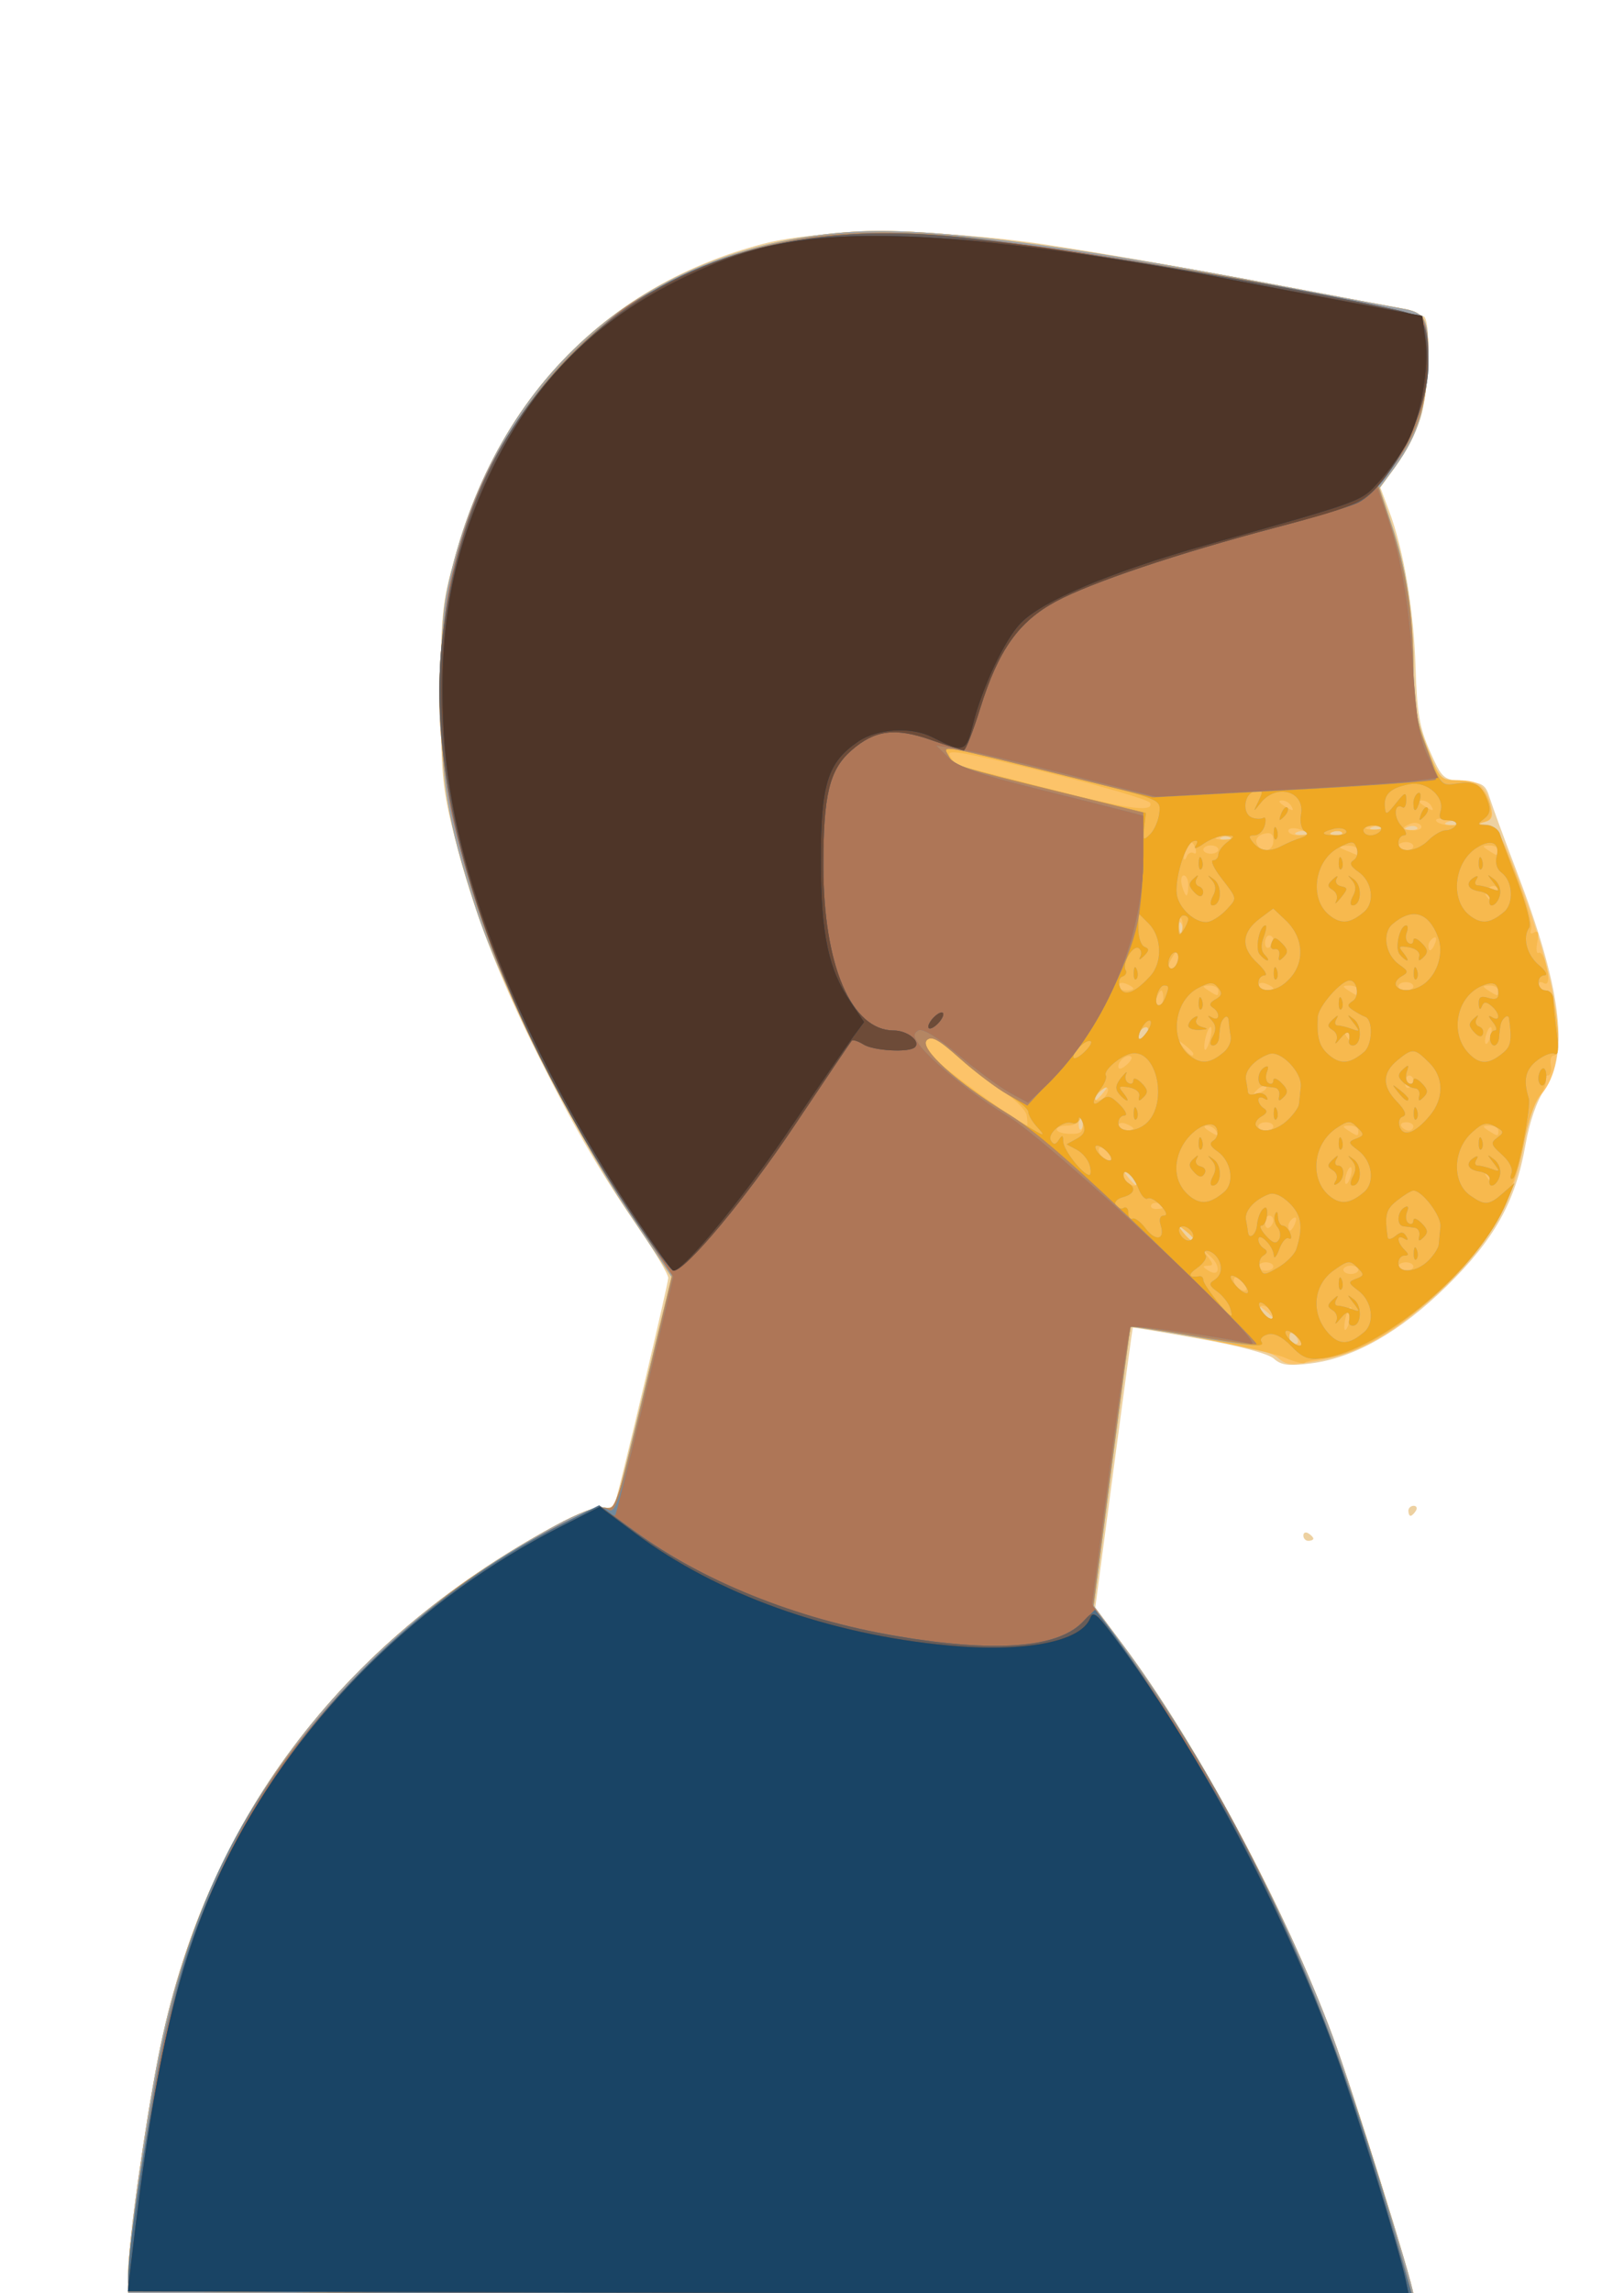
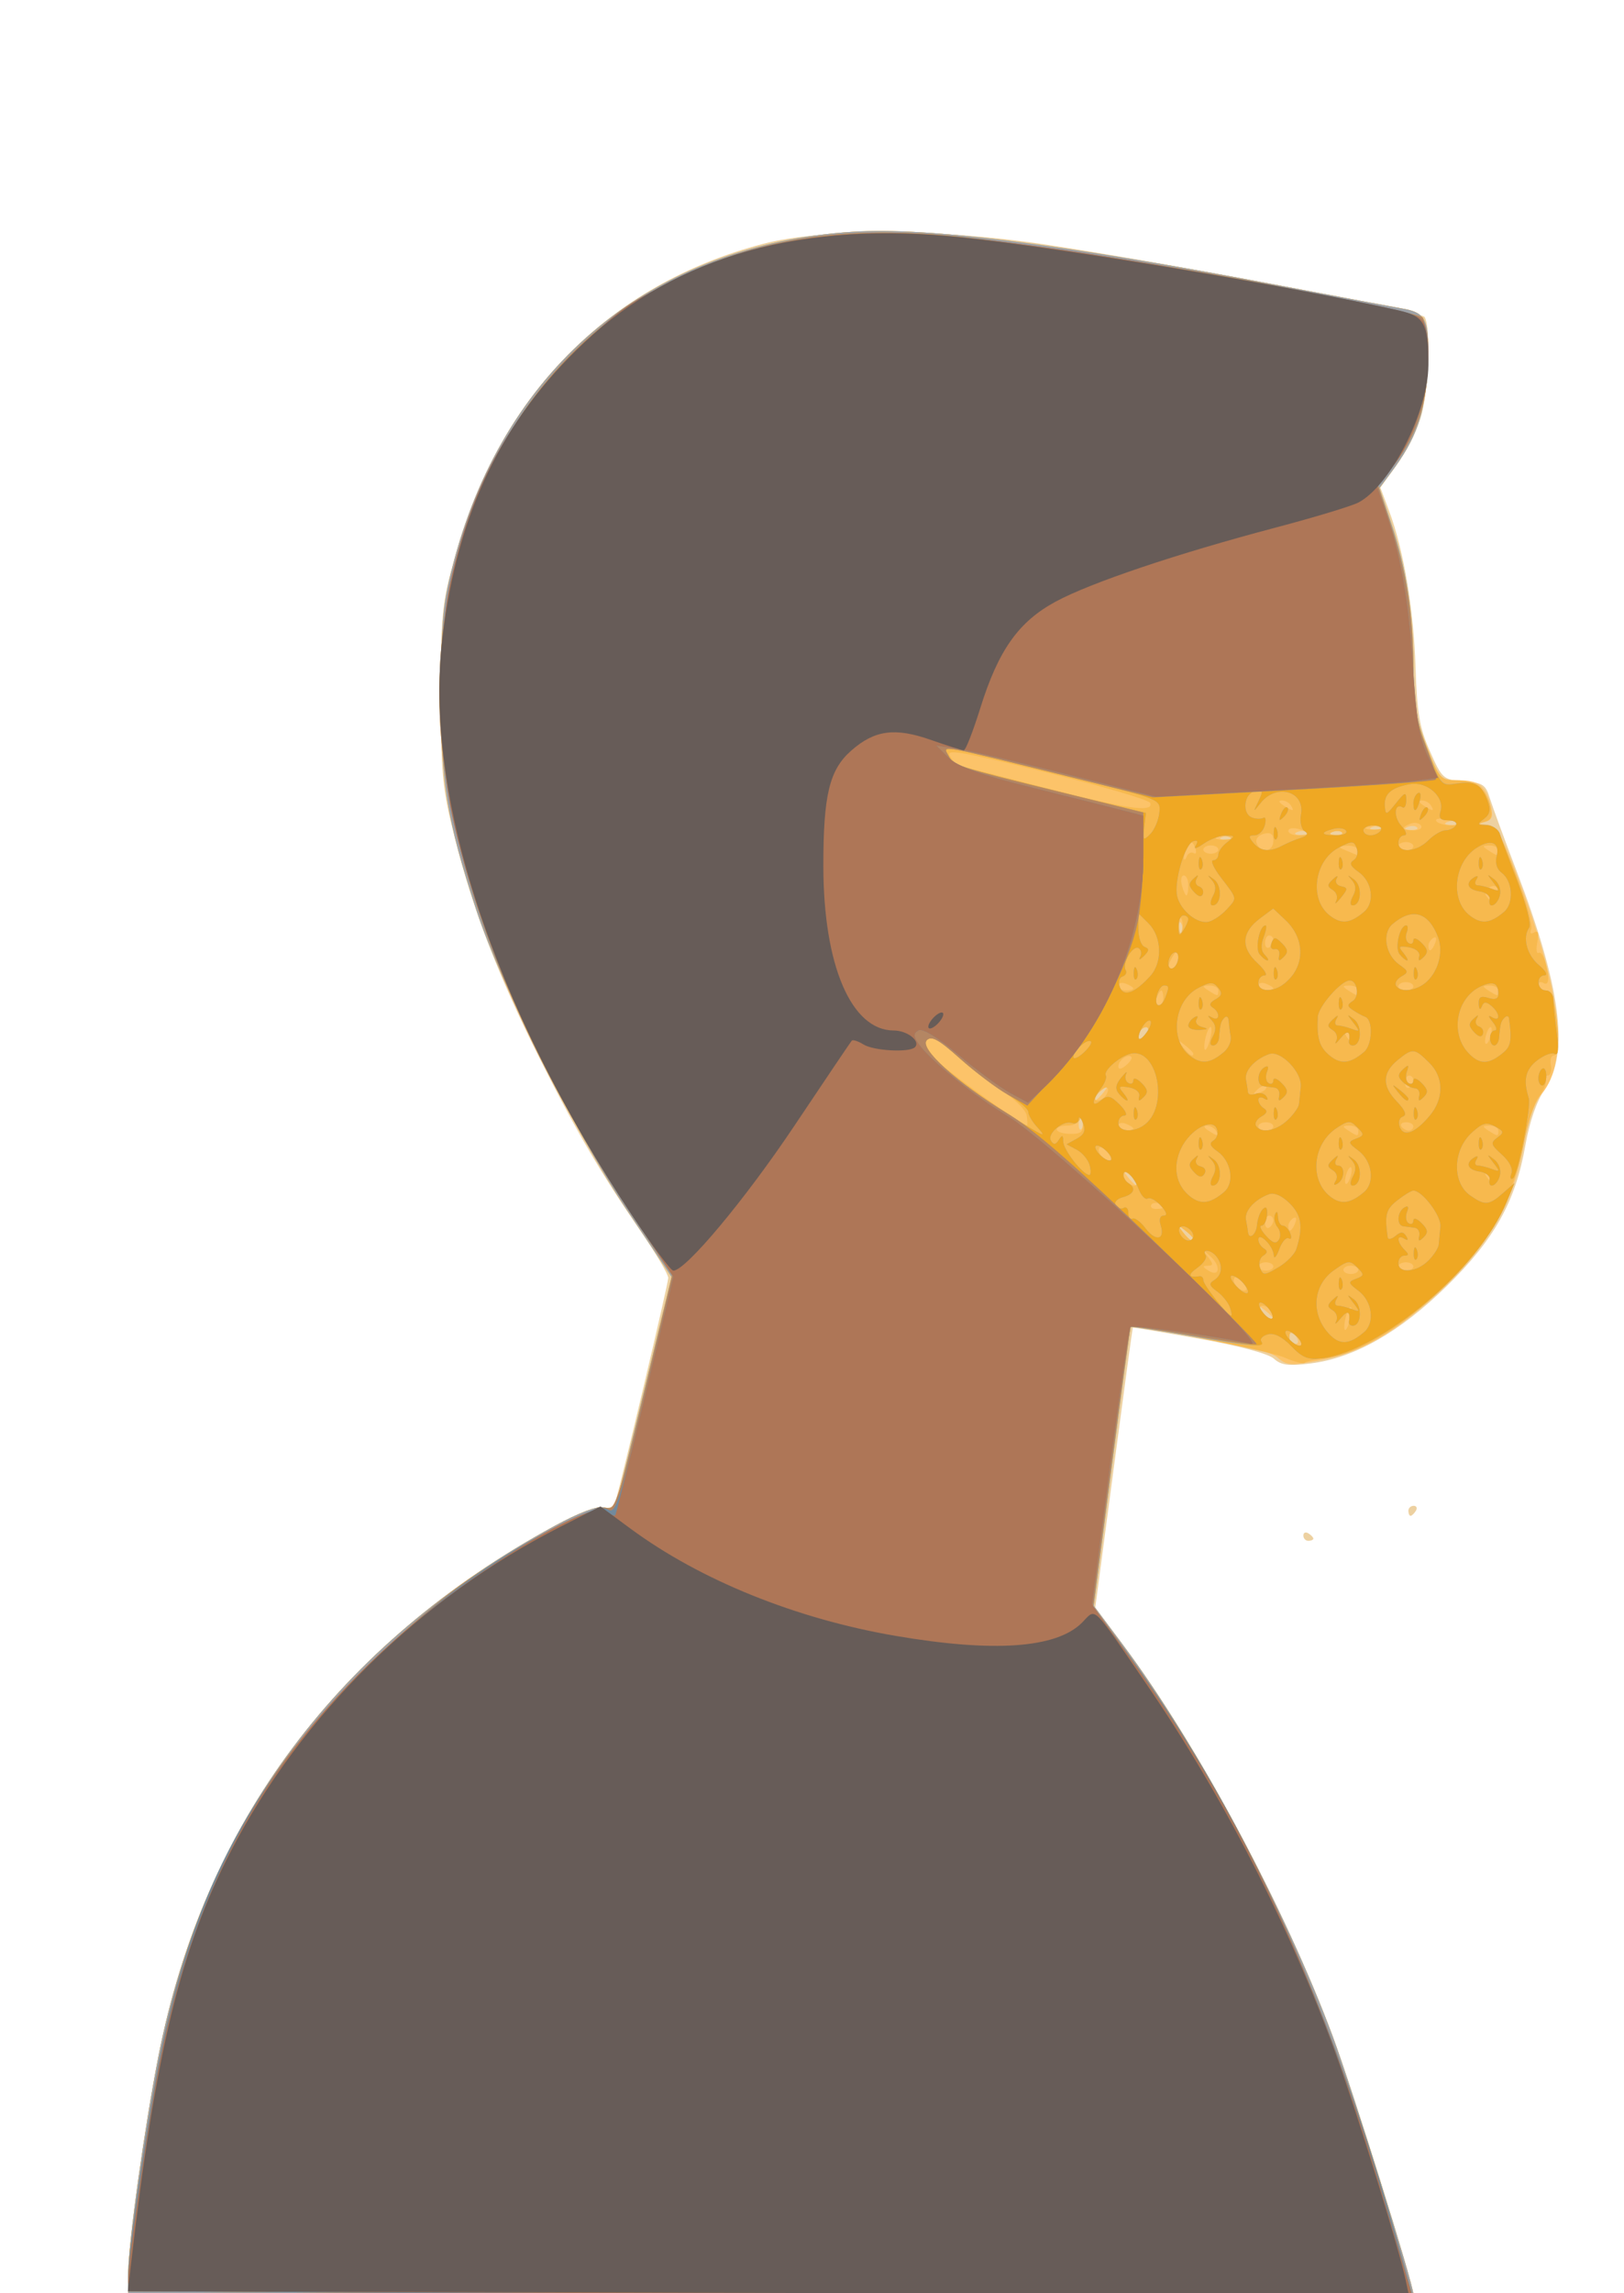
<svg xmlns="http://www.w3.org/2000/svg" xmlns:ns1="http://www.inkscape.org/namespaces/inkscape" xmlns:ns2="http://sodipodi.sourceforge.net/DTD/sodipodi-0.dtd" viewBox="0 0 467.645 660" id="svg4303" version="1.1" ns1:version="0.91 r13725" ns2:docname="putonfacemaskside-cdc.svg" width="467.645" height="660">
  <defs id="defs4309" />
  <ns2:namedview pagecolor="#ffffff" bordercolor="#666666" borderopacity="1" objecttolerance="10" gridtolerance="10" guidetolerance="10" ns1:pageopacity="0" ns1:pageshadow="2" ns1:window-width="1916" ns1:window-height="1035" id="namedview4307" showgrid="false" fit-margin-top="0" fit-margin-left="0" fit-margin-right="0" fit-margin-bottom="0" ns1:zoom="0.85313955" ns1:cx="175.11091" ns1:cy="654.60684" ns1:window-x="4" ns1:window-y="7" ns1:window-maximized="0" ns1:current-layer="svg4303" />
  <g id="g6559" transform="matrix(1.44,0,0,1.44,714.767,-356.314)">
    <path style="fill:#edd1a1" d="m -470.717,701.65 c 0.019,-5.869 3.273,-29.168 6.039,-43.25 9.142,-46.534 35.985,-82.442 79.227,-105.98 4.621,-2.516 8.567,-4.031 9.715,-3.731 1.237,0.323 2.113,-0.088 2.434,-1.142 1.236,-4.066 10.569,-43.527 10.569,-44.689 0,-0.714 -2.419,-4.822 -5.375,-9.128 -8.341,-12.15 -13.168,-20.409 -20.569,-35.193 -8.114,-16.208 -13.126,-29.298 -16.812,-43.909 -2.429,-9.627 -2.707,-12.524 -2.712,-28.228 -0.005,-16.07 0.222,-18.317 2.771,-27.5 9.035,-32.55 30.78,-54.661 61.697,-62.734 11.724,-3.061 35.301,-3.023 56,0.09 25.078,3.772 75.468,13.38 76.235,14.537 1.349,2.033 0.792,15.458 -0.843,20.322 -0.884,2.632 -3.043,6.81 -4.797,9.285 l -3.189,4.5 1.728,4.612 c 2.919,7.788 4.931,19.667 5.301,31.293 0.293,9.2 0.784,12.067 2.877,16.784 2.447,5.515 2.654,5.698 6.779,6 3.743,0.274 4.366,0.672 5.178,3.312 0.508,1.65 2.904,8.175 5.325,14.5 8.893,23.234 10.637,36.448 5.757,43.61 -1.69,2.481 -3.12,6.577 -3.946,11.309 -1.966,11.254 -6.196,18.827 -15.742,28.181 -9.354,9.167 -18.495,14.36 -27.188,15.446 -4.445,0.555 -5.915,0.365 -7.376,-0.958 -1.109,-1.004 -6.973,-2.568 -14.961,-3.991 -7.225,-1.287 -13.186,-2.285 -13.245,-2.219 -0.06,0.067 -1.774,12.695 -3.809,28.063 l -3.7,27.942 5.647,7.558 c 14.751,19.744 32.357,52.611 41.844,78.118 3.944,10.604 16.127,49.534 16.127,51.534 0,0.224 -57.825,0.406 -128.5,0.406 l -128.5,0 0.016,-4.75 z m 234.984,-147.309 c 0,-0.582 0.45,-0.781 1,-0.441 0.55,0.34 1,0.816 1,1.059 0,0.243 -0.45,0.441 -1,0.441 -0.55,0 -1,-0.477 -1,-1.059 z m 21,-4.941 c 0,-0.55 0.477,-1 1.059,-1 0.582,0 0.781,0.45 0.441,1 -0.34,0.55 -0.816,1 -1.059,1 -0.243,0 -0.441,-0.45 -0.441,-1 z" id="path6585" ns1:connector-curvature="0" />
    <path style="fill:#fcc369" d="m -470.717,701.65 c 0.019,-5.869 3.273,-29.168 6.039,-43.25 9.142,-46.534 35.985,-82.442 79.227,-105.98 4.865,-2.648 8.543,-4.037 9.811,-3.706 1.116,0.292 2.221,0.003 2.455,-0.642 0.235,-0.645 2.831,-11.129 5.771,-23.298 l 5.344,-22.126 -8.886,-13.304 c -10.489,-15.703 -25.26,-45.093 -30.129,-59.945 -5.968,-18.204 -7.156,-25.588 -7.081,-44 0.059,-14.52 0.381,-17.665 2.682,-26.208 10.48,-38.915 39.743,-62.924 79.751,-65.432 14.949,-0.937 41.165,2.372 85.5,10.791 11.55,2.193 22.455,4.239 24.234,4.547 4.976,0.859 5.564,2.256 5.067,12.052 -0.458,9.047 -2.179,13.944 -7.309,20.793 l -2.279,3.043 2.332,6.957 c 3.086,9.207 4.437,17.998 4.447,28.932 0.006,7.338 0.492,10.211 2.666,15.75 2.619,6.676 2.712,6.775 6.378,6.775 4.06,0 5.452,1.111 6.47,5.166 0.52,2.074 0.264,2.758 -1.17,3.128 -1.532,0.395 -1.476,0.493 0.341,0.59 1.77,0.094 2.774,1.66 5.368,8.366 9.494,24.545 11.224,38.62 5.588,45.471 -1.47,1.787 -2.743,5.395 -3.564,10.103 -2.003,11.486 -6.646,19.611 -16.574,29.009 -9.269,8.774 -15.919,12.583 -24.841,14.227 -5.095,0.939 -6.09,0.856 -7.749,-0.645 -1.239,-1.121 -6.683,-2.53 -15.603,-4.036 -7.535,-1.273 -13.769,-2.216 -13.854,-2.096 -0.085,0.12 -1.776,12.703 -3.759,27.963 l -3.604,27.745 5.795,7.755 c 14.897,19.934 32.463,52.695 41.992,78.315 3.944,10.604 16.127,49.534 16.127,51.534 0,0.224 -57.825,0.406 -128.5,0.406 l -128.5,0 0.016,-4.75 z m 233.168,-187.467 c -0.718,-0.718 -1.183,-0.777 -1.183,-0.15 0,1.335 1.183,2.517 1.85,1.85 0.284,-0.284 -0.016,-1.049 -0.667,-1.7 z m -4.183,-3.161 c 0,-0.208 -0.787,-0.995 -1.75,-1.75 -1.586,-1.244 -1.621,-1.208 -0.378,0.378 1.306,1.666 2.128,2.195 2.128,1.372 z m -16,-16 c 0,-0.208 -0.787,-0.995 -1.75,-1.75 -1.586,-1.244 -1.621,-1.208 -0.378,0.378 1.306,1.666 2.128,2.195 2.128,1.372 z m -11,-11 c 0,-0.208 -0.787,-0.995 -1.75,-1.75 -1.586,-1.244 -1.621,-1.208 -0.378,0.378 1.306,1.666 2.128,2.195 2.128,1.372 z m -11.317,-12.81 c -0.319,-0.798 -0.556,-0.561 -0.604,0.604 -0.043,1.054 0.193,1.645 0.525,1.312 0.332,-0.332 0.368,-1.195 0.079,-1.917 z m 4.444,-5.562 c 1.244,-1.586 1.208,-1.621 -0.378,-0.378 -0.963,0.755 -1.75,1.542 -1.75,1.75 0,0.823 0.821,0.293 2.128,-1.372 z m 8.872,-12.368 c 0,-0.55 -0.45,-0.722 -1,-0.382 -0.55,0.34 -1,1.068 -1,1.618 0,0.55 0.45,0.722 1,0.382 0.55,-0.34 1,-1.068 1,-1.618 z m 6.683,-21.069 c -0.319,-0.798 -0.556,-0.561 -0.604,0.604 -0.043,1.054 0.193,1.645 0.525,1.312 0.332,-0.332 0.368,-1.195 0.079,-1.917 z m 10.046,-17.417 c -0.332,-0.332 -1.195,-0.368 -1.917,-0.079 -0.798,0.319 -0.561,0.556 0.604,0.604 1.054,0.043 1.645,-0.193 1.312,-0.525 z m 15,-1 c -0.332,-0.332 -1.195,-0.368 -1.917,-0.079 -0.798,0.319 -0.561,0.556 0.604,0.604 1.054,0.043 1.645,-0.193 1.312,-0.525 z m 7,0 c -0.332,-0.332 -1.195,-0.368 -1.917,-0.079 -0.798,0.319 -0.561,0.556 0.604,0.604 1.054,0.043 1.645,-0.193 1.312,-0.525 z m 8,-1 c -0.332,-0.332 -1.195,-0.368 -1.917,-0.079 -0.798,0.319 -0.561,0.556 0.604,0.604 1.054,0.043 1.645,-0.193 1.312,-0.525 z m 7,0 c -0.332,-0.332 -1.195,-0.368 -1.917,-0.079 -0.798,0.319 -0.561,0.556 0.604,0.604 1.054,0.043 1.645,-0.193 1.312,-0.525 z m 8,-1 c -0.332,-0.332 -1.195,-0.368 -1.917,-0.079 -0.798,0.319 -0.561,0.556 0.604,0.604 1.054,0.043 1.645,-0.193 1.312,-0.525 z" id="path6583" ns1:connector-curvature="0" />
    <path style="fill:#f7b94e" d="m -470.717,701.65 c 0.019,-5.869 3.273,-29.168 6.039,-43.25 9.142,-46.534 35.985,-82.442 79.227,-105.98 4.865,-2.648 8.543,-4.037 9.811,-3.706 1.116,0.292 2.221,0.003 2.455,-0.642 0.235,-0.645 2.831,-11.129 5.771,-23.298 l 5.344,-22.126 -8.886,-13.304 c -10.489,-15.703 -25.26,-45.093 -30.129,-59.945 -5.968,-18.204 -7.156,-25.588 -7.081,-44 0.059,-14.52 0.381,-17.665 2.682,-26.208 10.48,-38.915 39.743,-62.924 79.751,-65.432 14.949,-0.937 41.165,2.372 85.5,10.791 11.55,2.193 22.455,4.239 24.234,4.547 4.976,0.859 5.564,2.256 5.067,12.052 -0.458,9.047 -2.179,13.944 -7.309,20.793 l -2.279,3.043 2.332,6.957 c 3.086,9.207 4.437,17.998 4.447,28.932 0.006,7.338 0.492,10.211 2.666,15.75 2.499,6.371 2.846,6.775 5.809,6.775 3.877,0 6.1,1.664 6.914,5.177 0.472,2.038 0.203,2.786 -1.13,3.134 -1.397,0.365 -1.323,0.481 0.367,0.573 1.724,0.095 2.803,1.906 5.805,9.75 2.028,5.299 3.443,10.272 3.144,11.052 -0.339,0.883 -0.116,1.153 0.59,0.717 0.775,-0.479 0.975,0.128 0.633,1.918 -0.275,1.44 -0.167,2.412 0.241,2.16 0.408,-0.252 1.012,0.549 1.342,1.78 0.893,3.331 0.752,4.934 -0.373,4.239 -0.55,-0.34 -1,-0.141 -1,0.441 0,0.582 0.616,1.059 1.369,1.059 0.805,0 1.624,1.544 1.989,3.75 0.902,5.456 0.778,9.25 -0.301,9.25 -0.518,0 -0.769,0.9 -0.557,2 0.212,1.1 -0.066,2 -0.616,2 -0.551,0 -0.756,0.397 -0.456,0.882 0.3,0.485 -0.267,1.948 -1.259,3.25 -0.992,1.302 -2.364,5.518 -3.048,9.368 -0.684,3.85 -2.786,10.217 -4.671,14.15 -5.997,12.509 -24.793,27.93 -35.223,28.9 -1.885,0.175 -3.664,0.555 -3.954,0.845 -0.289,0.289 -2.156,-0.189 -4.149,-1.064 -3.063,-1.344 -30.215,-6.698 -30.675,-6.049 -0.085,0.12 -1.776,12.703 -3.759,27.963 l -3.604,27.745 5.795,7.755 c 14.897,19.934 32.463,52.695 41.992,78.315 3.944,10.604 16.127,49.534 16.127,51.534 0,0.224 -57.825,0.406 -128.5,0.406 l -128.5,0 0.016,-4.75 z M -235.732,515.916 c 0,-0.149 -0.65,-0.81 -1.444,-1.469 -1.178,-0.978 -1.416,-0.837 -1.295,0.768 0.088,1.164 0.676,1.763 1.444,1.469 0.713,-0.273 1.295,-0.619 1.295,-0.768 z m 9.5,-5.515 c 0.24,-1.249 0.14,-1.973 -0.224,-1.61 -0.364,0.364 -0.81,1.635 -0.991,2.825 -0.43,2.82 0.645,1.744 1.215,-1.215 z m -15.959,-0.933 c -0.363,-0.587 -1.138,-1.067 -1.723,-1.067 -0.663,0 -0.587,0.574 0.202,1.524 1.372,1.653 2.597,1.284 1.521,-0.458 z m -5.561,-5.591 c -0.696,-0.838 -1.471,-1.318 -1.723,-1.067 -0.693,0.694 0.716,2.591 1.924,2.591 0.663,0 0.587,-0.574 -0.202,-1.524 z m -6.559,-5.324 c -1.696,-1.546 -1.727,-1.54 -0.494,0.098 1.097,1.457 1.088,1.753 -0.055,1.765 -1.077,0.012 -1.049,0.221 0.128,0.968 2.25,1.429 2.589,-0.854 0.421,-2.831 z m 29.579,2.682 c 0,-0.458 -0.675,-0.833 -1.5,-0.833 -0.825,0 -1.5,0.375 -1.5,0.833 0,0.458 0.675,0.833 1.5,0.833 0.825,0 1.5,-0.375 1.5,-0.833 z m -17,-0.667 c 0,-0.458 -0.675,-0.833 -1.5,-0.833 -0.825,0 -1.5,0.375 -1.5,0.833 0,0.458 0.675,0.833 1.5,0.833 0.825,0 1.5,-0.375 1.5,-0.833 z m 28,0 c 0,-0.458 -0.675,-0.833 -1.5,-0.833 -0.825,0 -1.5,0.375 -1.5,0.833 0,0.458 0.675,0.833 1.5,0.833 0.825,0 1.5,-0.375 1.5,-0.833 z m -44,-5.544 c 0,-0.208 -0.787,-0.995 -1.75,-1.75 -1.586,-1.244 -1.621,-1.208 -0.378,0.378 1.306,1.666 2.128,2.195 2.128,1.372 z m 16,-3.681 c 0,-0.518 -0.375,-0.941 -0.833,-0.941 -0.458,0 -0.833,0.655 -0.833,1.456 0,0.801 0.375,1.224 0.833,0.941 0.458,-0.283 0.833,-0.938 0.833,-1.456 z m 4.382,0.507 c 0.341,-0.89 0.174,-1.291 -0.393,-0.941 -0.544,0.336 -0.989,1.034 -0.989,1.552 0,1.438 0.717,1.121 1.382,-0.611 z m -26.382,-3.056 c 0,-0.828 -1.942,-1.296 -2.387,-0.575 -0.289,0.467 0.13,0.85 0.931,0.85 0.801,0 1.456,-0.123 1.456,-0.274 z m -6.02,-5.917 c -0.696,-0.838 -1.471,-1.318 -1.723,-1.067 -0.693,0.694 0.716,2.591 1.924,2.591 0.663,0 0.587,-0.574 -0.202,-1.524 z m 43.641,-1.096 c 0.126,-0.859 -0.05,-1.283 -0.391,-0.942 -0.341,0.341 -0.724,1.324 -0.85,2.183 -0.126,0.859 0.05,1.283 0.391,0.942 0.341,-0.341 0.724,-1.324 0.85,-2.183 z m 28.046,0.165 c 0,-0.801 -0.382,-1.22 -0.85,-0.931 -0.467,0.289 -0.591,0.944 -0.274,1.456 0.809,1.308 1.124,1.161 1.124,-0.525 z m -76.687,-4.068 c -0.696,-0.838 -1.471,-1.318 -1.723,-1.067 -0.693,0.694 0.716,2.591 1.924,2.591 0.663,0 0.587,-0.574 -0.202,-1.524 z m -5.059,-5.843 c -0.043,-1.173 -0.306,-1.571 -0.583,-0.883 -0.277,0.688 -1.34,1.25 -2.362,1.25 -3.111,0 -3.008,1.52 0.111,1.647 2.367,0.097 2.898,-0.281 2.834,-2.014 z m 26.579,1.367 c -0.34,-0.55 -1.154,-0.993 -1.809,-0.985 -0.716,0.009 -0.592,0.402 0.309,0.985 1.921,1.242 2.267,1.242 1.5,0 z m 28.5,0 c 0,-0.55 -0.787,-0.993 -1.75,-0.985 -1.496,0.013 -1.532,0.156 -0.25,0.985 1.887,1.22 2,1.22 2,0 z m 28,0 c 0,-0.55 -0.787,-0.993 -1.75,-0.985 -1.496,0.013 -1.532,0.156 -0.25,0.985 1.887,1.22 2,1.22 2,0 z m -73,-0.393 c 0,-0.216 -0.675,-0.652 -1.5,-0.969 -0.825,-0.317 -1.5,-0.14 -1.5,0.393 0,0.533 0.675,0.969 1.5,0.969 0.825,0 1.5,-0.177 1.5,-0.393 z m 28,-0.44 c 0,-0.458 -0.675,-0.833 -1.5,-0.833 -0.825,0 -1.5,0.375 -1.5,0.833 0,0.458 0.675,0.833 1.5,0.833 0.825,0 1.5,-0.375 1.5,-0.833 z m 28,0 c 0,-0.458 -0.655,-0.833 -1.456,-0.833 -0.801,0 -1.224,0.375 -0.941,0.833 0.283,0.458 0.938,0.833 1.456,0.833 0.518,0 0.941,-0.375 0.941,-0.833 z m -77.319,-2.172 c -0.168,-1.103 -2.413,-3.341 -4.989,-4.975 -2.576,-1.633 -6.727,-4.854 -9.226,-7.157 -3.605,-3.323 -4.793,-3.93 -5.755,-2.941 -0.956,0.984 -0.368,1.991 2.788,4.775 3.379,2.981 16.437,12.303 17.233,12.303 0.14,0 0.117,-0.902 -0.052,-2.005 z m 15.86,-4.061 c 1.076,-1.741 -0.15,-2.11 -1.521,-0.458 -0.789,0.95 -0.865,1.524 -0.202,1.524 0.585,0 1.36,-0.48 1.723,-1.067 z m 31.985,-1.74 c -0.308,-0.308 -1.115,-6.4e-4 -1.793,0.683 -0.98,0.988 -0.865,1.102 0.56,0.56 0.986,-0.376 1.541,-0.935 1.233,-1.243 z m 29.474,-1.252 c 0,-0.518 -0.375,-0.941 -0.833,-0.941 -0.458,0 -0.833,0.655 -0.833,1.456 0,0.801 0.375,1.224 0.833,0.941 0.458,-0.283 0.833,-0.938 0.833,-1.456 z m -56.409,-4.684 c -0.694,-0.693 -2.591,0.716 -2.591,1.924 0,0.663 0.574,0.587 1.524,-0.202 0.838,-0.696 1.318,-1.471 1.067,-1.723 z m 12.409,-0.635 c 0,-0.208 -0.787,-0.995 -1.75,-1.75 -1.586,-1.244 -1.621,-1.208 -0.378,0.378 1.306,1.666 2.128,2.195 2.128,1.372 z m 3.5,-3.622 c 0.24,-1.249 0.14,-1.973 -0.224,-1.61 -0.364,0.364 -0.81,1.635 -0.991,2.825 -0.43,2.82 0.645,1.744 1.215,-1.215 z m 56.121,-0.621 c 0.126,-0.859 -0.05,-1.283 -0.391,-0.942 -0.341,0.341 -0.724,1.324 -0.85,2.183 -0.126,0.859 0.05,1.283 0.391,0.942 0.341,-0.341 0.724,-1.324 0.85,-2.183 z m -68.621,-0.497 c 0,-0.55 -0.45,-0.722 -1,-0.382 -0.55,0.34 -1,1.068 -1,1.618 0,0.55 0.45,0.722 1,0.382 0.55,-0.34 1,-1.068 1,-1.618 z m 40.667,0.662 c 0,-0.801 -0.382,-1.22 -0.85,-0.931 -0.467,0.289 -0.591,0.944 -0.274,1.456 0.809,1.308 1.124,1.161 1.124,-0.525 z m -37.667,-7.044 c 0,-0.825 -0.177,-1.5 -0.393,-1.5 -0.216,0 -0.652,0.675 -0.969,1.5 -0.317,0.825 -0.14,1.5 0.393,1.5 0.533,0 0.969,-0.675 0.969,-1.5 z m 11,-1.5 c 0,-0.55 -0.787,-0.993 -1.75,-0.985 -1.496,0.013 -1.532,0.156 -0.25,0.985 1.887,1.22 2,1.22 2,0 z m 28,0 c 0,-0.55 -0.787,-0.993 -1.75,-0.985 -1.496,0.013 -1.532,0.156 -0.25,0.985 1.887,1.22 2,1.22 2,0 z m 28,0 c 0,-0.55 -0.787,-0.993 -1.75,-0.985 -1.496,0.013 -1.532,0.156 -0.25,0.985 1.887,1.22 2,1.22 2,0 z m -73,-0.393 c 0,-0.216 -0.675,-0.652 -1.5,-0.969 -0.825,-0.317 -1.5,-0.14 -1.5,0.393 0,0.533 0.675,0.969 1.5,0.969 0.825,0 1.5,-0.177 1.5,-0.393 z m 28,0 c 0,-0.216 -0.675,-0.652 -1.5,-0.969 -0.825,-0.317 -1.5,-0.14 -1.5,0.393 0,0.533 0.675,0.969 1.5,0.969 0.825,0 1.5,-0.177 1.5,-0.393 z m 28,-0.44 c 0,-0.458 -0.675,-0.833 -1.5,-0.833 -0.825,0 -1.5,0.375 -1.5,0.833 0,0.458 0.675,0.833 1.5,0.833 0.825,0 1.5,-0.375 1.5,-0.833 z m -47.015,-5.976 c -0.013,-1.457 -0.149,-1.484 -0.985,-0.191 -1.266,1.958 -1.266,3.282 0,2.5 0.55,-0.34 0.993,-1.379 0.985,-2.309 z m 19.015,-3.25 c 0,-0.518 -0.375,-0.941 -0.833,-0.941 -0.458,0 -0.833,0.655 -0.833,1.456 0,0.801 0.375,1.224 0.833,0.941 0.458,-0.283 0.833,-0.938 0.833,-1.456 z m 32.382,0.507 c 0.341,-0.89 0.174,-1.291 -0.393,-0.941 -0.544,0.336 -0.989,1.034 -0.989,1.552 0,1.438 0.717,1.121 1.382,-0.611 z m -50.719,-4.698 c -0.277,-0.688 -0.504,-0.125 -0.504,1.25 0,1.375 0.227,1.938 0.504,1.25 0.277,-0.688 0.277,-1.812 0,-2.5 z m 61.838,-4.75 c -0.34,-0.55 -0.067,-1 0.608,-1 0.674,0 0.956,-0.27 0.626,-0.6 -0.898,-0.898 -2.855,0.593 -2.19,1.669 0.316,0.512 0.8,0.931 1.075,0.931 0.275,0 0.222,-0.45 -0.118,-1 z m -60.5,-2 c 0,-1.1 -0.408,-2 -0.906,-2 -0.499,0 -0.671,0.9 -0.383,2 0.288,1.1 0.696,2 0.906,2 0.211,0 0.383,-0.9 0.383,-2 z m 1.074,-6.454 c 0.497,0.307 0.621,-0.178 0.275,-1.078 -0.502,-1.309 -0.797,-1.369 -1.473,-0.302 -0.465,0.734 -0.817,1.784 -0.782,2.334 0.035,0.55 0.292,0.435 0.57,-0.256 0.279,-0.691 0.913,-1.005 1.41,-0.698 z m 4.926,-0.712 c 0,-0.458 -0.675,-0.833 -1.5,-0.833 -0.825,0 -1.5,0.375 -1.5,0.833 0,0.458 0.675,0.833 1.5,0.833 0.825,0 1.5,-0.375 1.5,-0.833 z m 28,0.167 c 0,-0.55 -1.012,-0.968 -2.25,-0.93 -2.147,0.067 -2.158,0.11 -0.25,0.93 1.1,0.473 2.112,0.891 2.25,0.93 0.138,0.039 0.25,-0.38 0.25,-0.93 z m 28,0 c 0,-0.55 -0.787,-0.993 -1.75,-0.985 -1.496,0.013 -1.532,0.156 -0.25,0.985 1.887,1.22 2,1.22 2,0 z m -45,-1.906 c 0,-1.391 -0.522,-1.77 -1.931,-1.401 -1.148,0.3 -1.713,1.073 -1.393,1.906 0.799,2.081 3.324,1.697 3.324,-0.505 z m 28,1.073 c 0,-0.458 -0.675,-0.833 -1.5,-0.833 -0.825,0 -1.5,0.375 -1.5,0.833 0,0.458 0.675,0.833 1.5,0.833 0.825,0 1.5,-0.375 1.5,-0.833 z m -36.75,-1.829 c -0.688,-0.277 -1.812,-0.277 -2.5,0 -0.688,0.277 -0.125,0.504 1.25,0.504 1.375,0 1.938,-0.227 1.25,-0.504 z m 15.75,-0.721 c 0,-0.211 -0.9,-0.619 -2,-0.906 -1.1,-0.288 -2,-0.115 -2,0.383 0,0.499 0.9,0.906 2,0.906 1.1,0 2,-0.173 2,-0.383 z m 6.729,-0.221 c -0.332,-0.332 -1.195,-0.368 -1.917,-0.079 -0.798,0.319 -0.561,0.556 0.604,0.604 1.054,0.043 1.645,-0.193 1.312,-0.525 z m 7.521,-1.058 c -0.688,-0.277 -1.812,-0.277 -2.5,0 -0.688,0.277 -0.125,0.504 1.25,0.504 1.375,0 1.938,-0.227 1.25,-0.504 z m 8.277,-0.294 c -0.325,-0.526 -1.252,-0.703 -2.059,-0.393 -2.067,0.793 -1.824,1.349 0.591,1.349 1.132,0 1.793,-0.43 1.468,-0.956 z m 7.473,-0.427 c 0,-0.211 -1.111,-0.596 -2.47,-0.856 -1.358,-0.26 -2.232,-0.087 -1.941,0.383 0.512,0.829 4.411,1.246 4.411,0.472 z m -61.637,-4.112 c -0.229,-0.598 -9.579,-3.343 -20.776,-6.1 -17.345,-4.271 -20.192,-4.746 -19.233,-3.209 0.62,0.992 1.356,1.825 1.636,1.851 0.28,0.026 7.934,1.983 17.009,4.35 16.567,4.321 22.14,5.131 21.363,3.107 z m 28.137,0.496 c -0.34,-0.55 -1.154,-0.993 -1.809,-0.985 -0.716,0.009 -0.592,0.402 0.309,0.985 1.921,1.242 2.267,1.242 1.5,0 z m 28,0 c -0.34,-0.55 -1.154,-0.993 -1.809,-0.985 -0.716,0.009 -0.592,0.402 0.309,0.985 1.921,1.242 2.267,1.242 1.5,0 z" id="path6581" ns1:connector-curvature="0" />
    <path style="fill:#9ea2a7" d="m -470.717,701.65 c 0.019,-5.869 3.273,-29.168 6.039,-43.25 9.142,-46.534 35.985,-82.442 79.227,-105.98 4.865,-2.648 8.543,-4.037 9.811,-3.706 1.116,0.292 2.221,0.003 2.455,-0.642 0.235,-0.645 2.831,-11.129 5.771,-23.298 l 5.344,-22.126 -8.886,-13.304 c -10.489,-15.703 -25.26,-45.093 -30.129,-59.945 -5.968,-18.204 -7.156,-25.588 -7.081,-44 0.059,-14.52 0.381,-17.665 2.682,-26.208 10.48,-38.915 39.743,-62.924 79.751,-65.432 14.949,-0.937 41.165,2.372 85.5,10.791 11.55,2.193 22.455,4.239 24.234,4.547 4.976,0.859 5.564,2.256 5.067,12.052 -0.458,9.047 -2.179,13.944 -7.309,20.793 l -2.279,3.043 2.332,6.957 c 3.08,9.19 4.437,17.995 4.447,28.857 0.006,7.232 0.523,10.291 2.758,16.319 2.699,7.282 2.807,7.41 5.836,6.939 3.728,-0.579 5.028,0.122 6.226,3.361 0.691,1.867 0.521,2.76 -0.7,3.69 -1.432,1.09 -1.373,1.231 0.522,1.259 1.173,0.018 2.376,0.819 2.672,1.782 0.296,0.963 1.909,5.321 3.585,9.686 1.676,4.365 2.697,8.415 2.27,9 -1.404,1.924 -0.478,5.486 1.952,7.509 1.313,1.094 1.825,2.003 1.138,2.022 -1.795,0.048 -1.549,3.033 0.25,3.033 0.825,0 1.5,0.837 1.5,1.86 0,1.023 0.296,4.019 0.657,6.656 0.441,3.217 0.315,4.584 -0.382,4.153 -0.572,-0.353 -2.178,0.253 -3.569,1.347 -2.319,1.824 -2.774,3.894 -1.643,7.483 0.523,1.662 -2.176,15.452 -3.141,16.048 -0.494,0.306 -0.633,-0.136 -0.309,-0.982 0.354,-0.922 -0.411,-2.429 -1.911,-3.765 -2.215,-1.973 -2.32,-2.36 -0.921,-3.383 1.407,-1.029 1.354,-1.276 -0.484,-2.26 -1.706,-0.913 -2.517,-0.684 -4.68,1.321 -3.757,3.482 -3.894,9.93 -0.265,12.49 2.912,2.054 3.762,2.002 6.503,-0.404 l 2.355,-2.066 -1.599,3.858 c -5.441,13.13 -24.964,29.627 -36.866,31.15 -2.78,0.356 -3.936,-0.098 -6.161,-2.421 -1.779,-1.857 -3.409,-2.684 -4.65,-2.36 -1.051,0.275 -1.664,0.899 -1.363,1.386 0.799,1.293 -1.746,1.101 -14.511,-1.097 -6.292,-1.083 -11.514,-1.868 -11.603,-1.743 -0.089,0.124 -1.785,12.712 -3.767,27.971 l -3.604,27.745 5.795,7.755 c 14.897,19.934 32.463,52.695 41.992,78.315 3.944,10.604 16.127,49.534 16.127,51.534 0,0.224 -57.825,0.406 -128.5,0.406 l -128.5,0 0.016,-4.75 z m 233.984,-186.75 c -0.685,-0.825 -1.695,-1.5 -2.245,-1.5 -0.558,0 -0.45,0.663 0.245,1.5 0.685,0.825 1.695,1.5 2.245,1.5 0.558,0 0.45,-0.663 -0.245,-1.5 z m 13.154,-1.22 c 2.223,-1.903 1.626,-6.183 -1.156,-8.281 -2.07,-1.562 -2.104,-1.744 -0.443,-2.382 1.646,-0.632 1.663,-0.826 0.207,-2.283 -1.456,-1.456 -1.856,-1.405 -4.678,0.605 -4.208,2.996 -4.642,8.775 -0.953,12.702 2.155,2.294 4.033,2.197 7.022,-0.361 z m -5.6,-2.141 c 0.389,-0.754 0.091,-1.739 -0.667,-2.208 -1.157,-0.715 -1.155,-1.047 0.019,-2.138 1.037,-0.965 1.21,-0.976 0.683,-0.042 -0.388,0.688 -0.266,1.25 0.272,1.25 0.537,0 1.802,0.309 2.809,0.687 1.675,0.628 1.704,0.522 0.332,-1.25 -1.367,-1.766 -1.354,-1.823 0.147,-0.65 1.652,1.291 1.454,5.213 -0.263,5.213 -0.486,0 -0.83,-0.338 -0.765,-0.75 0.342,-2.168 -0.287,-2.425 -1.693,-0.691 -0.866,1.068 -1.258,1.328 -0.872,0.579 z m 0.525,-7.722 c 0.048,-1.165 0.285,-1.402 0.604,-0.604 0.289,0.722 0.253,1.584 -0.079,1.917 -0.332,0.332 -0.569,-0.258 -0.525,-1.312 z m -14.079,5.083 c -0.707,-0.852 -1.51,-1.323 -1.785,-1.048 -0.275,0.275 0.078,1.197 0.785,2.048 0.707,0.852 1.51,1.323 1.785,1.048 0.275,-0.275 -0.078,-1.197 -0.785,-2.048 z m -7.716,-0.25 c -0.359,-0.963 -1.516,-2.37 -2.57,-3.128 -1.531,-1.101 -1.645,-1.546 -0.566,-2.214 1.608,-0.994 1.833,-2.929 0.541,-4.658 -1.073,-1.436 -3.101,-1.725 -2.231,-0.318 0.317,0.512 -0.432,1.637 -1.663,2.5 -1.981,1.388 -1.804,2.044 0.456,1.687 0.412,-0.065 0.75,0.297 0.75,0.805 0,0.92 4.835,7.077 5.558,7.077 0.209,0 0.086,-0.787 -0.273,-1.75 z m 2.736,-4.726 c -0.696,-0.838 -1.73,-1.524 -2.297,-1.524 -0.568,0 -0.216,0.903 0.783,2.006 2.068,2.285 3.447,1.846 1.515,-0.482 z m 10.58,-6.84 c 1.394,-4.391 1.053,-6.758 -1.314,-9.125 -1.498,-1.498 -3.084,-2.21 -4.113,-1.847 -2.865,1.012 -4.992,3.346 -4.652,5.104 0.179,0.926 0.36,2.021 0.402,2.434 0.176,1.725 1.664,0.577 1.813,-1.399 0.089,-1.182 0.612,-2.599 1.162,-3.149 0.667,-0.667 0.946,-0.284 0.838,1.149 -0.089,1.182 -0.586,2.149 -1.104,2.149 -0.518,0 -0.118,0.911 0.889,2.024 1.362,1.505 2.028,1.706 2.598,0.784 0.422,-0.682 0.3,-1.803 -0.271,-2.49 -0.571,-0.687 -0.805,-1.828 -0.522,-2.534 0.324,-0.807 0.545,-0.634 0.595,0.466 0.043,0.963 0.481,1.75 0.972,1.75 0.491,0 1.161,0.698 1.489,1.552 0.328,0.854 0.189,1.301 -0.308,0.994 -0.497,-0.307 -1.356,0.682 -1.91,2.198 -0.554,1.516 -1.042,2.024 -1.085,1.129 -0.088,-1.825 -3.079,-4.791 -3.079,-3.054 0,0.585 0.498,1.371 1.107,1.747 0.785,0.485 0.743,0.909 -0.146,1.458 -0.689,0.426 -0.965,1.522 -0.615,2.436 0.59,1.537 0.865,1.528 3.647,-0.115 1.655,-0.978 3.278,-2.625 3.607,-3.661 z m 26.4,2.316 c 1.1,-1.1 2.038,-2.562 2.083,-3.25 0.046,-0.688 0.197,-2.275 0.335,-3.529 0.232,-2.098 -3.614,-7.221 -5.42,-7.221 -0.401,0 -1.854,0.885 -3.229,1.966 -2.267,1.783 -2.555,2.909 -1.897,7.406 0.07,0.48 0.763,0.345 1.539,-0.299 1.08,-0.897 1.585,-0.889 2.155,0.032 0.471,0.763 0.321,0.942 -0.411,0.49 -1.52,-0.939 -1.487,0.672 0.045,2.205 0.933,0.933 0.933,1.2 0,1.2 -0.66,0 -1.2,0.675 -1.2,1.5 0,2.156 3.649,1.851 6,-0.5 z m -2.921,-1.583 c 0.048,-1.165 0.285,-1.402 0.604,-0.604 0.289,0.722 0.253,1.584 -0.079,1.917 -0.332,0.332 -0.569,-0.258 -0.525,-1.312 z m 1.1,-3.371 c 0.177,-0.8 -0.241,-1.531 -0.929,-1.625 -0.688,-0.094 -1.7,-0.227 -2.25,-0.295 -1.381,-0.173 -1.259,-2.847 0.17,-3.73 0.782,-0.483 0.962,-0.182 0.544,0.909 -0.344,0.898 -0.196,1.898 0.33,2.223 0.526,0.325 0.956,0.082 0.956,-0.539 0,-0.635 0.717,-0.413 1.636,0.505 1.275,1.275 1.37,1.897 0.429,2.821 -0.934,0.917 -1.134,0.856 -0.886,-0.269 z m -51.705,-2.13 c -0.373,-1.175 -0.135,-1.916 0.614,-1.916 0.772,0 0.564,-0.728 -0.566,-1.976 -0.984,-1.087 -2.179,-1.735 -2.657,-1.44 -0.478,0.295 -1.29,-0.572 -1.805,-1.926 -0.987,-2.596 -3.06,-4.476 -3.06,-2.775 0,0.55 0.45,1.278 1,1.618 1.626,1.005 1.149,2.228 -1.101,2.816 -1.178,0.308 -1.807,1.025 -1.431,1.633 0.368,0.596 1.089,0.825 1.601,0.508 0.512,-0.316 0.931,0.153 0.931,1.043 0,0.89 0.363,1.393 0.808,1.119 0.444,-0.275 1.626,0.59 2.626,1.922 2.038,2.714 3.973,2.316 3.04,-0.625 z m 6.527,2.143 c 0,-1.18 -1.95,-2.442 -2.667,-1.726 -0.716,0.716 0.546,2.667 1.726,2.667 0.518,0 0.941,-0.423 0.941,-0.941 z m 6.169,-8.793 c 2.14,-1.833 1.432,-6.157 -1.326,-8.089 -1.512,-1.059 -1.721,-1.635 -0.8,-2.205 0.686,-0.424 0.983,-1.461 0.659,-2.305 -0.891,-2.323 -5.341,0.098 -7.154,3.891 -1.739,3.64 -1.059,7.32 1.772,9.587 2.164,1.734 4.085,1.487 6.848,-0.88 z m -2.251,-3.113 c 0.686,-1.281 0.62,-2.262 -0.215,-3.202 -0.998,-1.124 -0.923,-1.144 0.444,-0.116 1.673,1.258 1.447,5.165 -0.299,5.165 -0.533,0 -0.504,-0.775 0.07,-1.847 z m -3.785,-0.847 c -1.099,-1.184 -1.12,-1.701 -0.103,-2.639 0.964,-0.89 1.107,-0.888 0.605,0.007 -0.362,0.646 0.01,1.321 0.827,1.5 0.837,0.183 1.17,0.823 0.762,1.465 -0.519,0.817 -1.11,0.723 -2.091,-0.333 z m 0.946,-5.89 c 0.048,-1.165 0.285,-1.402 0.604,-0.604 0.289,0.722 0.253,1.584 -0.079,1.917 -0.332,0.332 -0.569,-0.258 -0.525,-1.312 z m 33.075,9.863 c 2.223,-1.903 1.626,-6.183 -1.156,-8.281 -2.07,-1.562 -2.104,-1.744 -0.443,-2.382 1.631,-0.626 1.653,-0.837 0.237,-2.253 -1.416,-1.416 -1.799,-1.406 -4.103,0.103 -4.818,3.157 -5.537,10.341 -1.369,13.679 2.161,1.731 4.084,1.487 6.833,-0.867 z m -5.681,-2.237 c 0.456,-0.738 0.211,-1.62 -0.587,-2.113 -1.157,-0.715 -1.155,-1.047 0.019,-2.138 1.037,-0.965 1.21,-0.976 0.683,-0.042 -0.388,0.688 -0.229,1.25 0.353,1.25 1.424,0 1.352,2.701 -0.096,3.595 -0.752,0.465 -0.881,0.272 -0.372,-0.553 z m 3.444,-0.89 c 0.686,-1.281 0.62,-2.262 -0.215,-3.202 -0.998,-1.124 -0.923,-1.144 0.444,-0.116 1.673,1.258 1.447,5.165 -0.299,5.165 -0.533,0 -0.504,-0.775 0.07,-1.847 z m -2.839,-6.737 c 0.048,-1.165 0.285,-1.402 0.604,-0.604 0.289,0.722 0.253,1.584 -0.079,1.917 -0.332,0.332 -0.569,-0.258 -0.525,-1.312 z m -49.797,4.552 c -0.292,-1.117 -1.451,-2.524 -2.574,-3.125 l -2.043,-1.093 2.035,-1.125 c 1.522,-0.841 1.834,-1.629 1.238,-3.125 -0.438,-1.1 -0.829,-1.452 -0.867,-0.781 -0.039,0.67 -0.633,1.02 -1.32,0.778 -1.789,-0.63 -5.092,2.14 -4.225,3.543 0.538,0.87 0.947,0.823 1.585,-0.183 0.674,-1.063 0.863,-0.985 0.875,0.358 0.015,1.62 3.756,6.452 5.172,6.68 0.361,0.058 0.417,-0.809 0.125,-1.926 z m 3.719,-2.468 c -0.685,-0.825 -1.695,-1.5 -2.245,-1.5 -0.558,0 -0.45,0.663 0.245,1.5 0.685,0.825 1.695,1.5 2.245,1.5 0.558,0 0.45,-0.663 -0.245,-1.5 z m -14.345,-5.329 c -0.91,-1.006 -1.655,-2.313 -1.655,-2.905 0,-0.592 -1.946,-2.217 -4.324,-3.61 -2.378,-1.394 -6.679,-4.651 -9.557,-7.239 -4.115,-3.7 -5.487,-4.441 -6.426,-3.472 -1.523,1.573 5.731,8.244 15.807,14.534 8.031,5.014 8.405,5.178 6.155,2.691 z m 78.619,-2.136 c 2.866,-3.416 2.849,-7.64 -0.042,-10.531 -2.996,-2.996 -3.357,-3.033 -6.29,-0.659 -3.173,2.57 -3.271,5.201 -0.309,8.293 1.711,1.786 2.121,2.776 1.268,3.061 -0.744,0.248 -0.988,1.131 -0.596,2.154 0.775,2.02 3.081,1.125 5.969,-2.317 z m -3.195,-0.619 c 0.048,-1.165 0.285,-1.402 0.604,-0.604 0.289,0.722 0.253,1.584 -0.079,1.917 -0.332,0.332 -0.569,-0.258 -0.525,-1.312 z m -3.207,-4.167 c -1.244,-1.586 -1.208,-1.621 0.378,-0.378 0.963,0.755 1.75,1.542 1.75,1.75 0,0.823 -0.821,0.293 -2.128,-1.372 z m 4.306,0.795 c 0.177,-0.8 -0.219,-1.475 -0.879,-1.5 -0.66,-0.025 -1.762,-0.608 -2.45,-1.295 -1,-1 -0.981,-1.5 0.097,-2.5 1.099,-1.019 1.236,-0.933 0.744,0.468 -0.332,0.945 -0.173,1.984 0.353,2.309 0.526,0.325 0.956,0.082 0.956,-0.539 0,-0.635 0.717,-0.413 1.636,0.505 1.275,1.275 1.37,1.897 0.429,2.821 -0.934,0.917 -1.134,0.856 -0.886,-0.269 z m -55.266,6.029 c 5.503,-3.483 2.923,-16.344 -2.871,-14.312 -2.264,0.794 -5.064,3.393 -4.55,4.223 0.244,0.395 -0.202,1.573 -0.992,2.616 -1.918,2.534 -1.885,3.962 0.055,2.352 1.3,-1.079 1.91,-0.935 3.722,0.878 1.192,1.192 1.618,2.168 0.945,2.168 -0.672,0 -1.222,0.675 -1.222,1.5 0,1.655 2.707,1.972 4.913,0.575 z m -1.834,-2.658 c 0.048,-1.165 0.285,-1.402 0.604,-0.604 0.289,0.722 0.253,1.584 -0.079,1.917 -0.332,0.332 -0.569,-0.258 -0.525,-1.312 z m -2.94,-3.749 c -0.824,-0.992 -0.708,-1.821 0.452,-3.25 0.856,-1.055 1.292,-1.387 0.967,-0.737 -0.325,0.649 -0.133,1.464 0.426,1.809 0.559,0.345 1.016,0.119 1.016,-0.502 0,-0.635 0.717,-0.413 1.636,0.505 1.275,1.275 1.37,1.897 0.429,2.821 -0.933,0.916 -1.134,0.876 -0.886,-0.177 0.186,-0.788 -0.684,-1.532 -2.063,-1.764 -2.032,-0.342 -2.199,-0.178 -1.128,1.113 0.691,0.833 1.032,1.514 0.757,1.514 -0.275,0 -0.997,-0.599 -1.605,-1.332 z m 33.672,5.293 c 1.204,-1.121 2.246,-2.584 2.316,-3.25 0.07,-0.666 0.234,-2.224 0.363,-3.461 0.301,-2.875 -4.021,-7.348 -6.317,-6.537 -2.865,1.012 -4.992,3.346 -4.652,5.104 0.179,0.926 0.36,2.07 0.402,2.541 0.042,0.471 0.737,0.604 1.544,0.294 0.807,-0.31 1.777,-0.063 2.155,0.548 0.416,0.673 0.231,0.829 -0.468,0.397 -0.635,-0.392 -1.155,-0.264 -1.155,0.286 0,0.55 0.508,1.314 1.128,1.697 0.77,0.476 0.604,0.991 -0.521,1.62 -0.907,0.508 -1.388,1.345 -1.069,1.862 0.974,1.575 3.965,1.051 6.273,-1.1 z m -2.732,-1.544 c 0.048,-1.165 0.285,-1.402 0.604,-0.604 0.289,0.722 0.253,1.584 -0.079,1.917 -0.332,0.332 -0.569,-0.258 -0.525,-1.312 z m 1.1,-3.371 c 0.177,-0.8 -0.241,-1.531 -0.929,-1.625 -0.688,-0.094 -1.7,-0.227 -2.25,-0.295 -1.381,-0.173 -1.259,-2.847 0.17,-3.73 0.782,-0.483 0.962,-0.182 0.544,0.909 -0.344,0.898 -0.196,1.898 0.33,2.223 0.526,0.325 0.956,0.082 0.956,-0.539 0,-0.635 0.717,-0.413 1.636,0.505 1.275,1.275 1.37,1.897 0.429,2.821 -0.934,0.917 -1.134,0.856 -0.886,-0.269 z m -11.027,-8.764 c 0.908,-0.778 1.505,-2.172 1.327,-3.098 -0.179,-0.926 -0.36,-2.321 -0.402,-3.101 -0.042,-0.779 -0.414,-1.079 -0.827,-0.667 -0.749,0.749 -0.89,1.26 -1.125,4.083 -0.069,0.825 -0.591,1.5 -1.16,1.5 -0.697,0 -0.712,-0.604 -0.047,-1.847 0.686,-1.282 0.621,-2.244 -0.215,-3.147 -0.941,-1.017 -0.931,-1.146 0.047,-0.594 1.556,0.878 1.672,-1.033 0.122,-1.992 -0.767,-0.474 -0.588,-1 0.555,-1.64 1.309,-0.733 1.427,-1.252 0.528,-2.335 -0.986,-1.189 -1.571,-1.178 -3.985,0.07 -4.759,2.461 -5.806,10.178 -1.819,13.406 2.376,1.924 4.2,1.758 7,-0.64 z m -7.152,-5.223 c 0,-0.518 0.52,-1.262 1.155,-1.655 0.686,-0.424 0.884,-0.276 0.488,0.365 -0.367,0.593 0.126,1.286 1.095,1.539 1.341,0.35 1.224,0.487 -0.488,0.576 -1.238,0.064 -2.25,-0.307 -2.25,-0.825 z m 2.079,-4.642 c 0.048,-1.165 0.285,-1.402 0.604,-0.604 0.289,0.722 0.253,1.584 -0.079,1.917 -0.332,0.332 -0.569,-0.258 -0.525,-1.312 z m 33.075,9.863 c 1.682,-1.44 1.832,-6.436 0.21,-7.008 -0.475,-0.167 -1.539,-0.747 -2.364,-1.288 -1.27,-0.833 -1.286,-1.122 -0.104,-1.883 1.384,-0.892 0.895,-4.101 -0.625,-4.101 -1.717,0 -6.278,5.207 -6.386,7.29 -0.225,4.308 0.321,6.056 2.423,7.758 2.229,1.805 4.083,1.597 6.847,-0.769 z m -5.6,-2.141 c 0.389,-0.754 0.091,-1.739 -0.667,-2.208 -1.157,-0.715 -1.155,-1.047 0.019,-2.138 1.037,-0.965 1.21,-0.976 0.683,-0.042 -0.388,0.688 -0.266,1.25 0.272,1.25 0.537,0 1.802,0.309 2.809,0.687 1.675,0.628 1.704,0.522 0.332,-1.25 -1.367,-1.766 -1.354,-1.823 0.147,-0.65 1.652,1.291 1.454,5.213 -0.263,5.213 -0.486,0 -0.83,-0.338 -0.765,-0.75 0.342,-2.168 -0.287,-2.425 -1.693,-0.691 -0.866,1.068 -1.258,1.328 -0.872,0.579 z m 0.525,-7.722 c 0.048,-1.165 0.285,-1.402 0.604,-0.604 0.289,0.722 0.253,1.584 -0.079,1.917 -0.332,0.332 -0.569,-0.258 -0.525,-1.312 z m 33.033,9.901 c 1.401,-1.198 1.601,-2.527 1.016,-6.735 -0.07,-0.504 -0.465,-0.579 -0.878,-0.167 -0.749,0.749 -0.89,1.26 -1.125,4.083 -0.069,0.825 -0.5,1.5 -0.958,1.5 -0.458,0 -0.833,-0.675 -0.833,-1.5 0,-0.825 0.43,-1.5 0.956,-1.5 0.526,0 0.338,-0.761 -0.417,-1.692 -0.933,-1.15 -0.972,-1.451 -0.122,-0.941 1.711,1.028 1.586,-0.844 -0.153,-2.286 -1.077,-0.894 -1.523,-0.864 -1.921,0.128 -0.319,0.796 -0.549,0.594 -0.597,-0.526 -0.06,-1.374 0.409,-1.663 1.921,-1.183 1.35,0.429 2,0.18 2,-0.766 0,-2.223 -1.025,-2.68 -3.49,-1.557 -4.898,2.232 -6.25,9.342 -2.529,13.303 2.296,2.445 4.13,2.403 7.131,-0.162 z m -5.979,-3.999 c -1.099,-1.194 -1.12,-1.713 -0.103,-2.651 0.957,-0.884 1.105,-0.884 0.611,-0.002 -0.359,0.641 -0.133,1.338 0.503,1.55 0.636,0.212 0.976,0.881 0.756,1.487 -0.26,0.717 -0.878,0.583 -1.767,-0.383 z m -76.603,1.879 c -0.672,-0.672 -3.53,1.822 -3.53,3.08 0,0.568 0.903,0.216 2.006,-0.783 1.103,-0.999 1.789,-2.032 1.524,-2.297 z m 11.905,-4.095 c -0.628,-0.628 -2.413,1.912 -2.388,3.398 0.009,0.55 0.673,0.133 1.474,-0.927 0.802,-1.06 1.213,-2.172 0.914,-2.471 z m 2.958,-4.684 c 0.806,-2.099 0.769,-2.418 -0.276,-2.418 -0.486,0 -1.119,0.9 -1.406,2 -0.618,2.362 0.802,2.714 1.683,0.418 z m -2.98,-4.323 c 2.461,-2.72 2.29,-7.837 -0.351,-10.478 l -2.062,-2.062 0,3.139 c 0,1.726 0.562,3.345 1.25,3.597 0.967,0.355 0.934,0.769 -0.147,1.833 -0.768,0.756 -1.098,0.844 -0.734,0.194 0.365,-0.649 0.228,-1.45 -0.303,-1.778 -1.146,-0.708 -3.405,3.101 -2.607,4.394 0.304,0.492 0.019,1.072 -0.634,1.289 -0.678,0.226 -0.901,1.138 -0.521,2.129 0.769,2.003 2.998,1.18 6.108,-2.257 z m -3.334,-0.679 c 0.048,-1.165 0.285,-1.402 0.604,-0.604 0.289,0.722 0.253,1.584 -0.079,1.917 -0.332,0.332 -0.569,-0.258 -0.525,-1.312 z m 30.008,2.302 c 4.29,-3.294 4.423,-8.952 0.299,-12.825 l -2.411,-2.265 -2.644,1.974 c -3.696,2.759 -3.895,5.795 -0.581,8.868 1.501,1.392 2.171,2.53 1.489,2.53 -0.682,0 -1.24,0.675 -1.24,1.5 0,1.795 2.872,1.918 5.087,0.218 z m -2.008,-2.302 c 0.048,-1.165 0.285,-1.402 0.604,-0.604 0.289,0.722 0.253,1.584 -0.079,1.917 -0.332,0.332 -0.569,-0.258 -0.525,-1.312 z m -2.841,-3.667 c -0.946,-1.174 0.014,-5.75 1.205,-5.75 0.279,0 0.101,1.068 -0.395,2.373 -0.596,1.568 -0.52,2.756 0.225,3.5 0.62,0.62 0.867,1.127 0.549,1.127 -0.318,0 -1.031,-0.562 -1.585,-1.25 z m 3.941,0.25 c 0.177,-0.825 -0.225,-1.393 -0.893,-1.262 -0.693,0.136 -0.973,-0.389 -0.653,-1.224 0.487,-1.268 0.765,-1.258 2.1,0.076 1.2,1.2 1.273,1.799 0.331,2.724 -0.934,0.917 -1.134,0.846 -0.886,-0.314 z m 29.032,5.637 c 2.678,-2.034 3.901,-6.212 2.725,-9.305 -1.91,-5.024 -5.183,-5.958 -9.105,-2.598 -2.147,1.839 -1.429,6.159 1.346,8.103 1.857,1.301 1.9,1.541 0.424,2.367 -0.904,0.506 -1.382,1.342 -1.063,1.858 0.817,1.323 3.652,1.11 5.673,-0.425 z m -2.132,-2.22 c 0.048,-1.165 0.285,-1.402 0.604,-0.604 0.289,0.722 0.253,1.584 -0.079,1.917 -0.332,0.332 -0.569,-0.258 -0.525,-1.312 z m -2.841,-3.667 c -1.003,-1.244 0.045,-5.75 1.337,-5.75 0.352,0 0.386,0.661 0.076,1.468 -0.31,0.807 -0.133,1.734 0.393,2.059 0.526,0.325 0.956,0.082 0.956,-0.539 0,-0.635 0.717,-0.413 1.636,0.505 1.275,1.275 1.37,1.897 0.429,2.821 -0.933,0.916 -1.134,0.876 -0.886,-0.177 0.186,-0.788 -0.684,-1.532 -2.063,-1.764 -2.032,-0.342 -2.199,-0.178 -1.128,1.113 0.691,0.833 1.032,1.514 0.757,1.514 -0.275,0 -0.953,-0.562 -1.507,-1.25 z m -44.238,0.632 c 0,-0.825 -0.45,-1.222 -1,-0.882 -0.55,0.34 -1,1.293 -1,2.118 0,0.825 0.45,1.222 1,0.882 0.55,-0.34 1,-1.293 1,-2.118 z m 1.985,-7.632 c 0.008,-0.412 -0.435,-0.75 -0.985,-0.75 -0.55,0 -0.993,1.012 -0.985,2.25 0.012,1.819 0.201,1.963 0.985,0.75 0.533,-0.825 0.976,-1.837 0.985,-2.25 z m 7.701,-1.955 c 2.119,-2.341 2.188,-1.961 -1.161,-6.353 -1.444,-1.894 -2.153,-3.443 -1.575,-3.443 0.578,0 1.051,-0.513 1.051,-1.14 0,-0.627 0.787,-1.738 1.75,-2.468 1.638,-1.244 1.621,-1.33 -0.277,-1.36 -1.115,-0.018 -3.102,0.721 -4.416,1.641 -1.421,0.996 -2.062,1.146 -1.583,0.37 0.528,-0.854 0.36,-1.154 -0.489,-0.871 -1.711,0.57 -3.941,8.277 -3.207,11.083 0.761,2.912 4.142,5.579 6.342,5.004 0.963,-0.252 2.568,-1.36 3.566,-2.463 z m -2.767,-2.642 c 0.686,-1.281 0.62,-2.262 -0.215,-3.202 -0.998,-1.124 -0.923,-1.144 0.444,-0.116 1.673,1.258 1.447,5.165 -0.299,5.165 -0.533,0 -0.504,-0.775 0.07,-1.847 z m -3.785,-0.835 c -1.099,-1.194 -1.12,-1.713 -0.103,-2.651 0.957,-0.884 1.105,-0.884 0.611,-0.002 -0.359,0.641 -0.133,1.338 0.503,1.55 0.636,0.212 0.976,0.881 0.756,1.487 -0.26,0.717 -0.878,0.583 -1.767,-0.383 z m 0.946,-5.902 c 0.048,-1.165 0.285,-1.402 0.604,-0.604 0.289,0.722 0.253,1.584 -0.079,1.917 -0.332,0.332 -0.569,-0.258 -0.525,-1.312 z m 33.075,9.863 c 2.217,-1.898 1.632,-6.04 -1.126,-7.972 -1.631,-1.142 -1.896,-1.771 -0.985,-2.335 0.686,-0.424 0.965,-1.507 0.62,-2.407 -0.57,-1.485 -0.899,-1.496 -3.575,-0.112 -4.869,2.518 -5.974,10.199 -1.937,13.468 2.377,1.925 4.2,1.758 7.003,-0.642 z m -5.6,-2.141 c 0.389,-0.754 0.091,-1.739 -0.667,-2.208 -1.157,-0.715 -1.155,-1.047 0.019,-2.138 0.845,-0.787 1.131,-0.832 0.729,-0.117 -0.363,0.648 0.042,1.32 0.903,1.5 1.403,0.292 1.396,0.53 -0.062,2.326 -0.893,1.1 -1.308,1.387 -0.922,0.638 z m 3.364,-0.985 c 0.686,-1.281 0.62,-2.262 -0.215,-3.202 -0.998,-1.124 -0.923,-1.144 0.444,-0.116 1.673,1.258 1.447,5.165 -0.299,5.165 -0.533,0 -0.504,-0.775 0.07,-1.847 z m -2.839,-6.737 c 0.048,-1.165 0.285,-1.402 0.604,-0.604 0.289,0.722 0.253,1.584 -0.079,1.917 -0.332,0.332 -0.569,-0.258 -0.525,-1.312 z m 33.075,9.863 c 1.994,-1.708 1.714,-6.171 -0.488,-7.782 -0.942,-0.689 -1.355,-1.972 -1.031,-3.21 0.752,-2.876 -1.114,-3.675 -4.068,-1.74 -4.441,2.91 -5.223,10.291 -1.416,13.374 2.377,1.925 4.2,1.758 7.003,-0.642 z m -2.904,-2.506 c 0.138,-0.674 -0.762,-1.381 -2,-1.57 -2.436,-0.372 -2.94,-1.66 -1.095,-2.8 0.715,-0.442 0.883,-0.274 0.441,0.441 -0.392,0.635 -0.274,1.155 0.264,1.155 0.537,0 1.802,0.309 2.809,0.687 1.675,0.628 1.704,0.522 0.332,-1.25 -1.367,-1.766 -1.354,-1.823 0.147,-0.65 0.96,0.75 1.433,2.106 1.133,3.25 -0.55,2.102 -2.449,2.792 -2.03,0.737 z m -2.171,-7.357 c 0.048,-1.165 0.285,-1.402 0.604,-0.604 0.289,0.722 0.253,1.584 -0.079,1.917 -0.332,0.332 -0.569,-0.258 -0.525,-1.312 z m -39.315,-3.344 c 0.955,-0.51 2.624,-1.209 3.708,-1.554 1.35,-0.429 1.596,-0.859 0.778,-1.364 -0.656,-0.406 -0.982,-1.902 -0.724,-3.326 0.841,-4.638 -4.874,-6.294 -8.04,-2.329 -1.547,1.937 -1.561,1.927 -0.459,-0.339 0.994,-2.043 0.906,-2.295 -0.695,-1.987 -2.215,0.426 -2.679,4.479 -0.604,5.276 0.798,0.306 1.819,0.33 2.268,0.052 0.449,-0.278 0.581,0.396 0.293,1.497 -0.288,1.101 -1.201,2.001 -2.029,2.001 -1.225,0 -1.274,0.28 -0.261,1.5 1.427,1.72 3.272,1.903 5.764,0.573 z m -1.685,-2.656 c 0.048,-1.165 0.285,-1.402 0.604,-0.604 0.289,0.722 0.253,1.584 -0.079,1.917 -0.332,0.332 -0.569,-0.258 -0.525,-1.312 z m 1.485,-3.71 c 0.376,-0.986 0.935,-1.541 1.243,-1.233 0.308,0.308 6.4e-4,1.115 -0.683,1.793 -0.988,0.98 -1.102,0.865 -0.56,-0.56 z m 29.436,5.293 c 1.1,-1.1 2.648,-2 3.441,-2 0.793,0 1.719,-0.45 2.059,-1 0.34,-0.55 -0.339,-1 -1.508,-1 -1.595,0 -1.983,-0.451 -1.553,-1.805 0.9,-2.837 -2.712,-6.05 -6.112,-5.436 -3.767,0.68 -5.224,1.953 -5.04,4.402 0.142,1.881 0.301,1.841 2.219,-0.564 1.808,-2.267 2.066,-2.351 2.066,-0.667 0,1.058 -0.322,1.725 -0.717,1.481 -1.667,-1.031 -1.904,1.877 -0.298,3.653 1.013,1.119 1.265,1.937 0.598,1.937 -0.635,0 -1.155,0.675 -1.155,1.5 0,2.156 3.649,1.851 6,-0.5 z m -1.436,-5.293 c 0.376,-0.986 0.935,-1.541 1.243,-1.233 0.308,0.308 6.4e-4,1.115 -0.683,1.793 -0.988,0.98 -1.102,0.865 -0.56,-0.56 z m -1.564,-2.148 c 0,-0.793 0.408,-1.693 0.907,-2.001 0.499,-0.308 0.671,0.34 0.383,1.441 -0.611,2.335 -1.29,2.63 -1.29,0.56 z m -50.808,1.98 c 0.308,-2.719 0.306,-2.72 -15.692,-6.688 -29.043,-7.203 -27.62,-6.945 -26.469,-4.794 1.093,2.042 1.313,2.112 23.969,7.667 l 15.5,3.8 -0.331,2.89 c -0.297,2.589 -0.172,2.731 1.192,1.367 0.838,-0.838 1.662,-2.747 1.831,-4.243 z m 37.366,3.554 c -0.308,-0.498 -1.46,-0.671 -2.559,-0.383 -2.752,0.72 -2.504,1.289 0.56,1.289 1.407,0 2.307,-0.408 1.999,-0.906 z m 6.942,-0.094 c 0.34,-0.55 -0.309,-1 -1.441,-1 -1.132,0 -2.059,0.45 -2.059,1 0,0.55 0.648,1 1.441,1 0.793,0 1.719,-0.45 2.059,-1 z m 21.75,69.774 c 0.138,-0.674 -0.762,-1.381 -2,-1.57 -2.436,-0.372 -2.94,-1.66 -1.095,-2.8 0.715,-0.442 0.883,-0.274 0.441,0.441 -0.392,0.635 -0.274,1.155 0.264,1.155 0.537,0 1.802,0.309 2.809,0.687 1.675,0.628 1.704,0.522 0.332,-1.25 -1.367,-1.766 -1.354,-1.823 0.147,-0.65 0.96,0.75 1.433,2.106 1.133,3.25 -0.55,2.102 -2.449,2.792 -2.03,0.737 z m -2.171,-7.357 c 0.048,-1.165 0.285,-1.402 0.604,-0.604 0.289,0.722 0.253,1.584 -0.079,1.917 -0.332,0.332 -0.569,-0.258 -0.525,-1.312 z m 11.921,-12.858 c 0,-0.793 0.354,-1.66 0.786,-1.927 0.432,-0.267 0.786,0.381 0.786,1.441 0,1.06 -0.354,1.927 -0.786,1.927 -0.432,0 -0.786,-0.648 -0.786,-1.441 z" id="path6579" ns1:connector-curvature="0" />
    <path style="fill:#efa823" d="m -430.482,705.651 -40.25,-0.273 0,-2.802 c 0,-4.59 2.805,-24.663 5.614,-40.175 4.416,-24.386 10.855,-40.957 23.097,-59.444 8.587,-12.968 27.342,-31.788 40.345,-40.486 11.659,-7.798 24.53,-14.336 26.803,-13.614 1.499,0.476 2.451,-2.514 7.323,-22.989 l 5.6,-23.535 -8.141,-12.224 c -20.471,-30.736 -33.238,-60.902 -37.238,-87.985 -6.125,-41.472 11.886,-81.274 44.369,-98.051 17.656,-9.119 35.443,-11.85 59.801,-9.18 14.099,1.545 42.35,5.912 58.926,9.109 20.734,3.999 31.79,6.356 32.325,6.891 0.322,0.322 0.767,3.435 0.988,6.918 0.519,8.146 -1.757,16.053 -6.353,22.074 l -3.521,4.613 2.51,7.702 c 3.194,9.802 4.539,18.475 4.526,29.201 -0.008,6.867 0.522,9.909 2.758,15.836 2.714,7.195 2.826,7.326 5.853,6.84 3.724,-0.599 5.026,0.101 6.226,3.344 0.691,1.867 0.521,2.76 -0.7,3.69 -1.432,1.09 -1.373,1.231 0.522,1.259 1.173,0.018 2.376,0.819 2.672,1.782 0.296,0.963 1.909,5.321 3.585,9.686 1.676,4.365 2.697,8.415 2.27,9 -1.404,1.924 -0.478,5.486 1.952,7.509 1.313,1.094 1.825,2.003 1.138,2.022 -1.795,0.048 -1.549,3.033 0.25,3.033 0.825,0 1.5,0.837 1.5,1.86 0,1.023 0.296,4.019 0.657,6.656 0.441,3.217 0.315,4.584 -0.382,4.153 -0.572,-0.353 -2.178,0.253 -3.569,1.347 -2.319,1.824 -2.774,3.894 -1.643,7.483 0.523,1.662 -2.176,15.452 -3.141,16.048 -0.494,0.306 -0.633,-0.136 -0.309,-0.982 0.354,-0.922 -0.411,-2.429 -1.911,-3.765 -2.215,-1.973 -2.32,-2.36 -0.921,-3.383 1.407,-1.029 1.354,-1.276 -0.484,-2.26 -1.706,-0.913 -2.517,-0.684 -4.68,1.321 -3.757,3.482 -3.894,9.93 -0.265,12.49 2.912,2.054 3.762,2.002 6.503,-0.404 l 2.355,-2.066 -1.599,3.858 c -5.441,13.13 -24.964,29.627 -36.866,31.15 -2.78,0.356 -3.936,-0.098 -6.161,-2.421 -1.779,-1.857 -3.409,-2.684 -4.65,-2.36 -1.051,0.275 -1.664,0.899 -1.363,1.386 0.766,1.24 -0.299,1.151 -13.831,-1.158 -6.591,-1.124 -12.111,-1.912 -12.267,-1.75 -0.156,0.162 -1.915,12.816 -3.909,28.121 l -3.625,27.826 5.335,7.174 c 24.474,32.909 42.515,72.266 56.58,123.424 l 1.993,7.25 -88.173,-0.238 c -48.495,-0.131 -106.285,-0.361 -128.423,-0.511 z m 193.75,-190.75 c -0.685,-0.825 -1.695,-1.5 -2.245,-1.5 -0.558,0 -0.45,0.663 0.245,1.5 0.685,0.825 1.695,1.5 2.245,1.5 0.558,0 0.45,-0.663 -0.245,-1.5 z m 13.154,-1.22 c 2.223,-1.903 1.626,-6.183 -1.156,-8.281 -2.07,-1.562 -2.104,-1.744 -0.443,-2.382 1.646,-0.632 1.663,-0.826 0.207,-2.283 -1.456,-1.456 -1.856,-1.405 -4.678,0.605 -4.208,2.996 -4.642,8.775 -0.953,12.702 2.155,2.294 4.033,2.197 7.022,-0.361 z m -5.6,-2.141 c 0.389,-0.754 0.091,-1.739 -0.667,-2.208 -1.157,-0.715 -1.155,-1.047 0.019,-2.138 1.037,-0.965 1.21,-0.976 0.683,-0.042 -0.388,0.688 -0.266,1.25 0.272,1.25 0.537,0 1.802,0.309 2.809,0.687 1.675,0.628 1.704,0.522 0.332,-1.25 -1.367,-1.766 -1.354,-1.823 0.147,-0.65 1.652,1.291 1.454,5.213 -0.263,5.213 -0.486,0 -0.83,-0.338 -0.765,-0.75 0.342,-2.168 -0.287,-2.425 -1.693,-0.691 -0.866,1.068 -1.258,1.328 -0.872,0.579 z m 0.525,-7.722 c 0.048,-1.165 0.285,-1.402 0.604,-0.604 0.289,0.722 0.253,1.584 -0.079,1.917 -0.332,0.332 -0.569,-0.258 -0.525,-1.312 z m -14.079,5.083 c -0.707,-0.852 -1.51,-1.323 -1.785,-1.048 -0.275,0.275 0.078,1.197 0.785,2.048 0.707,0.852 1.51,1.323 1.785,1.048 0.275,-0.275 -0.078,-1.197 -0.785,-2.048 z m -7.716,-0.25 c -0.359,-0.963 -1.516,-2.37 -2.57,-3.128 -1.531,-1.101 -1.645,-1.546 -0.566,-2.214 1.608,-0.994 1.833,-2.929 0.541,-4.658 -1.073,-1.436 -3.101,-1.725 -2.231,-0.318 0.317,0.512 -0.432,1.637 -1.663,2.5 -1.981,1.388 -1.804,2.044 0.456,1.687 0.412,-0.065 0.75,0.297 0.75,0.805 0,0.92 4.835,7.077 5.558,7.077 0.209,0 0.086,-0.787 -0.273,-1.75 z m 2.736,-4.726 c -0.696,-0.838 -1.73,-1.524 -2.297,-1.524 -0.568,0 -0.216,0.903 0.783,2.006 2.068,2.285 3.447,1.846 1.515,-0.482 z m 10.58,-6.84 c 1.394,-4.391 1.053,-6.758 -1.314,-9.125 -1.498,-1.498 -3.084,-2.21 -4.113,-1.847 -2.865,1.012 -4.992,3.346 -4.652,5.104 0.179,0.926 0.36,2.021 0.402,2.434 0.176,1.725 1.664,0.577 1.813,-1.399 0.089,-1.182 0.612,-2.599 1.162,-3.149 0.667,-0.667 0.946,-0.284 0.838,1.149 -0.089,1.182 -0.586,2.149 -1.104,2.149 -0.518,0 -0.118,0.911 0.889,2.024 1.362,1.505 2.028,1.706 2.598,0.784 0.422,-0.682 0.3,-1.803 -0.271,-2.49 -0.571,-0.687 -0.805,-1.828 -0.522,-2.534 0.324,-0.807 0.545,-0.634 0.595,0.466 0.043,0.963 0.481,1.75 0.972,1.75 0.491,0 1.161,0.698 1.489,1.552 0.328,0.854 0.189,1.301 -0.308,0.994 -0.497,-0.307 -1.356,0.682 -1.91,2.198 -0.554,1.516 -1.042,2.024 -1.085,1.129 -0.088,-1.825 -3.079,-4.791 -3.079,-3.054 0,0.585 0.498,1.371 1.107,1.747 0.785,0.485 0.743,0.909 -0.146,1.458 -0.689,0.426 -0.965,1.522 -0.615,2.436 0.59,1.537 0.865,1.528 3.647,-0.115 1.655,-0.978 3.278,-2.625 3.607,-3.661 z m 26.4,2.316 c 1.1,-1.1 2.038,-2.562 2.083,-3.25 0.046,-0.688 0.197,-2.275 0.335,-3.529 0.232,-2.098 -3.614,-7.221 -5.42,-7.221 -0.401,0 -1.854,0.885 -3.229,1.966 -2.267,1.783 -2.555,2.909 -1.897,7.406 0.07,0.48 0.763,0.345 1.539,-0.299 1.08,-0.897 1.585,-0.889 2.155,0.032 0.471,0.763 0.321,0.942 -0.411,0.49 -1.52,-0.939 -1.487,0.672 0.045,2.205 0.933,0.933 0.933,1.2 0,1.2 -0.66,0 -1.2,0.675 -1.2,1.5 0,2.156 3.649,1.851 6,-0.5 z m -2.921,-1.583 c 0.048,-1.165 0.285,-1.402 0.604,-0.604 0.289,0.722 0.253,1.584 -0.079,1.917 -0.332,0.332 -0.569,-0.258 -0.525,-1.312 z m 1.1,-3.371 c 0.177,-0.8 -0.241,-1.531 -0.929,-1.625 -0.688,-0.094 -1.7,-0.227 -2.25,-0.295 -1.381,-0.173 -1.259,-2.847 0.17,-3.73 0.782,-0.483 0.962,-0.182 0.544,0.909 -0.344,0.898 -0.196,1.898 0.33,2.223 0.526,0.325 0.956,0.082 0.956,-0.539 0,-0.635 0.717,-0.413 1.636,0.505 1.275,1.275 1.37,1.897 0.429,2.821 -0.934,0.917 -1.134,0.856 -0.886,-0.269 z m -51.705,-2.13 c -0.373,-1.175 -0.135,-1.916 0.614,-1.916 0.772,0 0.564,-0.728 -0.566,-1.976 -0.984,-1.087 -2.179,-1.735 -2.657,-1.44 -0.478,0.295 -1.29,-0.572 -1.805,-1.926 -0.987,-2.596 -3.06,-4.476 -3.06,-2.775 0,0.55 0.45,1.278 1,1.618 1.626,1.005 1.149,2.228 -1.101,2.816 -1.178,0.308 -1.807,1.025 -1.431,1.633 0.368,0.596 1.089,0.825 1.601,0.508 0.512,-0.316 0.931,0.153 0.931,1.043 0,0.89 0.363,1.393 0.808,1.119 0.444,-0.275 1.626,0.59 2.626,1.922 2.038,2.714 3.973,2.316 3.04,-0.625 z m 6.527,2.143 c 0,-1.18 -1.95,-2.442 -2.667,-1.726 -0.716,0.716 0.546,2.667 1.726,2.667 0.518,0 0.941,-0.423 0.941,-0.941 z m 6.169,-8.793 c 2.14,-1.833 1.432,-6.157 -1.326,-8.089 -1.512,-1.059 -1.721,-1.635 -0.8,-2.205 0.686,-0.424 0.983,-1.461 0.659,-2.305 -0.891,-2.323 -5.341,0.098 -7.154,3.891 -1.739,3.64 -1.059,7.32 1.772,9.587 2.164,1.734 4.085,1.487 6.848,-0.88 z m -2.251,-3.113 c 0.686,-1.281 0.62,-2.262 -0.215,-3.202 -0.998,-1.124 -0.923,-1.144 0.444,-0.116 1.673,1.258 1.447,5.165 -0.299,5.165 -0.533,0 -0.504,-0.775 0.07,-1.847 z m -3.785,-0.847 c -1.099,-1.184 -1.12,-1.701 -0.103,-2.639 0.964,-0.89 1.107,-0.888 0.605,0.007 -0.362,0.646 0.01,1.321 0.827,1.5 0.837,0.183 1.17,0.823 0.762,1.465 -0.519,0.817 -1.11,0.723 -2.091,-0.333 z m 0.946,-5.89 c 0.048,-1.165 0.285,-1.402 0.604,-0.604 0.289,0.722 0.253,1.584 -0.079,1.917 -0.332,0.332 -0.569,-0.258 -0.525,-1.312 z m 33.075,9.863 c 2.223,-1.903 1.626,-6.183 -1.156,-8.281 -2.07,-1.562 -2.104,-1.744 -0.443,-2.382 1.631,-0.626 1.653,-0.837 0.237,-2.253 -1.416,-1.416 -1.799,-1.406 -4.103,0.103 -4.818,3.157 -5.537,10.341 -1.369,13.679 2.161,1.731 4.084,1.487 6.833,-0.867 z m -5.681,-2.237 c 0.456,-0.738 0.211,-1.62 -0.587,-2.113 -1.157,-0.715 -1.155,-1.047 0.019,-2.138 1.037,-0.965 1.21,-0.976 0.683,-0.042 -0.388,0.688 -0.229,1.25 0.353,1.25 1.424,0 1.352,2.701 -0.096,3.595 -0.752,0.465 -0.881,0.272 -0.372,-0.553 z m 3.444,-0.89 c 0.686,-1.281 0.62,-2.262 -0.215,-3.202 -0.998,-1.124 -0.923,-1.144 0.444,-0.116 1.673,1.258 1.447,5.165 -0.299,5.165 -0.533,0 -0.504,-0.775 0.07,-1.847 z m -2.839,-6.737 c 0.048,-1.165 0.285,-1.402 0.604,-0.604 0.289,0.722 0.253,1.584 -0.079,1.917 -0.332,0.332 -0.569,-0.258 -0.525,-1.312 z m -49.797,4.552 c -0.292,-1.117 -1.451,-2.524 -2.574,-3.125 l -2.043,-1.093 2.035,-1.125 c 1.522,-0.841 1.834,-1.629 1.238,-3.125 -0.438,-1.1 -0.829,-1.452 -0.867,-0.781 -0.039,0.67 -0.633,1.02 -1.32,0.778 -1.789,-0.63 -5.092,2.14 -4.225,3.543 0.538,0.87 0.947,0.823 1.585,-0.183 0.674,-1.063 0.863,-0.985 0.875,0.358 0.015,1.62 3.756,6.452 5.172,6.68 0.361,0.058 0.417,-0.809 0.125,-1.926 z m 3.719,-2.468 c -0.685,-0.825 -1.695,-1.5 -2.245,-1.5 -0.558,0 -0.45,0.663 0.245,1.5 0.685,0.825 1.695,1.5 2.245,1.5 0.558,0 0.45,-0.663 -0.245,-1.5 z m -14.345,-5.329 c -0.91,-1.006 -1.655,-2.313 -1.655,-2.905 0,-0.592 -1.946,-2.217 -4.324,-3.61 -2.378,-1.394 -6.679,-4.651 -9.557,-7.239 -4.115,-3.7 -5.487,-4.441 -6.426,-3.472 -1.523,1.573 5.731,8.244 15.807,14.534 8.031,5.014 8.405,5.178 6.155,2.691 z m 78.619,-2.136 c 2.866,-3.416 2.849,-7.64 -0.042,-10.531 -2.996,-2.996 -3.357,-3.033 -6.29,-0.659 -3.173,2.57 -3.271,5.201 -0.309,8.293 1.711,1.786 2.121,2.776 1.268,3.061 -0.744,0.248 -0.988,1.131 -0.596,2.154 0.775,2.02 3.081,1.125 5.969,-2.317 z m -3.195,-0.619 c 0.048,-1.165 0.285,-1.402 0.604,-0.604 0.289,0.722 0.253,1.584 -0.079,1.917 -0.332,0.332 -0.569,-0.258 -0.525,-1.312 z m -3.207,-4.167 c -1.244,-1.586 -1.208,-1.621 0.378,-0.378 0.963,0.755 1.75,1.542 1.75,1.75 0,0.823 -0.821,0.293 -2.128,-1.372 z m 4.306,0.795 c 0.177,-0.8 -0.219,-1.475 -0.879,-1.5 -0.66,-0.025 -1.762,-0.608 -2.45,-1.295 -1,-1 -0.981,-1.5 0.097,-2.5 1.099,-1.019 1.236,-0.933 0.744,0.468 -0.332,0.945 -0.173,1.984 0.353,2.309 0.526,0.325 0.956,0.082 0.956,-0.539 0,-0.635 0.717,-0.413 1.636,0.505 1.275,1.275 1.37,1.897 0.429,2.821 -0.934,0.917 -1.134,0.856 -0.886,-0.269 z m -55.266,6.029 c 5.503,-3.483 2.923,-16.344 -2.871,-14.312 -2.264,0.794 -5.064,3.393 -4.55,4.223 0.244,0.395 -0.202,1.573 -0.992,2.616 -1.918,2.534 -1.885,3.962 0.055,2.352 1.3,-1.079 1.91,-0.935 3.722,0.878 1.192,1.192 1.618,2.168 0.945,2.168 -0.672,0 -1.222,0.675 -1.222,1.5 0,1.655 2.707,1.972 4.913,0.575 z m -1.834,-2.658 c 0.048,-1.165 0.285,-1.402 0.604,-0.604 0.289,0.722 0.253,1.584 -0.079,1.917 -0.332,0.332 -0.569,-0.258 -0.525,-1.312 z m -2.94,-3.749 c -0.824,-0.992 -0.708,-1.821 0.452,-3.25 0.856,-1.055 1.292,-1.387 0.967,-0.737 -0.325,0.649 -0.133,1.464 0.426,1.809 0.559,0.345 1.016,0.119 1.016,-0.502 0,-0.635 0.717,-0.413 1.636,0.505 1.275,1.275 1.37,1.897 0.429,2.821 -0.933,0.916 -1.134,0.876 -0.886,-0.177 0.186,-0.788 -0.684,-1.532 -2.063,-1.764 -2.032,-0.342 -2.199,-0.178 -1.128,1.113 0.691,0.833 1.032,1.514 0.757,1.514 -0.275,0 -0.997,-0.599 -1.605,-1.332 z m 33.672,5.293 c 1.204,-1.121 2.246,-2.584 2.316,-3.25 0.07,-0.666 0.234,-2.224 0.363,-3.461 0.301,-2.875 -4.021,-7.348 -6.317,-6.537 -2.865,1.012 -4.992,3.346 -4.652,5.104 0.179,0.926 0.36,2.07 0.402,2.541 0.042,0.471 0.737,0.604 1.544,0.294 0.807,-0.31 1.777,-0.063 2.155,0.548 0.416,0.673 0.231,0.829 -0.468,0.397 -0.635,-0.392 -1.155,-0.264 -1.155,0.286 0,0.55 0.508,1.314 1.128,1.697 0.77,0.476 0.604,0.991 -0.521,1.62 -0.907,0.508 -1.388,1.345 -1.069,1.862 0.974,1.575 3.965,1.051 6.273,-1.1 z m -2.732,-1.544 c 0.048,-1.165 0.285,-1.402 0.604,-0.604 0.289,0.722 0.253,1.584 -0.079,1.917 -0.332,0.332 -0.569,-0.258 -0.525,-1.312 z m 1.1,-3.371 c 0.177,-0.8 -0.241,-1.531 -0.929,-1.625 -0.688,-0.094 -1.7,-0.227 -2.25,-0.295 -1.381,-0.173 -1.259,-2.847 0.17,-3.73 0.782,-0.483 0.962,-0.182 0.544,0.909 -0.344,0.898 -0.196,1.898 0.33,2.223 0.526,0.325 0.956,0.082 0.956,-0.539 0,-0.635 0.717,-0.413 1.636,0.505 1.275,1.275 1.37,1.897 0.429,2.821 -0.934,0.917 -1.134,0.856 -0.886,-0.269 z m -11.027,-8.764 c 0.908,-0.778 1.505,-2.172 1.327,-3.098 -0.179,-0.926 -0.36,-2.321 -0.402,-3.101 -0.042,-0.779 -0.414,-1.079 -0.827,-0.667 -0.749,0.749 -0.89,1.26 -1.125,4.083 -0.069,0.825 -0.591,1.5 -1.16,1.5 -0.697,0 -0.712,-0.604 -0.047,-1.847 0.686,-1.282 0.621,-2.244 -0.215,-3.147 -0.941,-1.017 -0.931,-1.146 0.047,-0.594 1.556,0.878 1.672,-1.033 0.122,-1.992 -0.767,-0.474 -0.588,-1 0.555,-1.64 1.309,-0.733 1.427,-1.252 0.528,-2.335 -0.986,-1.189 -1.571,-1.178 -3.985,0.07 -4.759,2.461 -5.806,10.178 -1.819,13.406 2.376,1.924 4.2,1.758 7,-0.64 z m -7.152,-5.223 c 0,-0.518 0.52,-1.262 1.155,-1.655 0.686,-0.424 0.884,-0.276 0.488,0.365 -0.367,0.593 0.126,1.286 1.095,1.539 1.341,0.35 1.224,0.487 -0.488,0.576 -1.238,0.064 -2.25,-0.307 -2.25,-0.825 z m 2.079,-4.642 c 0.048,-1.165 0.285,-1.402 0.604,-0.604 0.289,0.722 0.253,1.584 -0.079,1.917 -0.332,0.332 -0.569,-0.258 -0.525,-1.312 z m 33.075,9.863 c 1.682,-1.44 1.832,-6.436 0.21,-7.008 -0.475,-0.167 -1.539,-0.747 -2.364,-1.288 -1.27,-0.833 -1.286,-1.122 -0.104,-1.883 1.384,-0.892 0.895,-4.101 -0.625,-4.101 -1.717,0 -6.278,5.207 -6.386,7.29 -0.225,4.308 0.321,6.056 2.423,7.758 2.229,1.805 4.083,1.597 6.847,-0.769 z m -5.6,-2.141 c 0.389,-0.754 0.091,-1.739 -0.667,-2.208 -1.157,-0.715 -1.155,-1.047 0.019,-2.138 1.037,-0.965 1.21,-0.976 0.683,-0.042 -0.388,0.688 -0.266,1.25 0.272,1.25 0.537,0 1.802,0.309 2.809,0.687 1.675,0.628 1.704,0.522 0.332,-1.25 -1.367,-1.766 -1.354,-1.823 0.147,-0.65 1.652,1.291 1.454,5.213 -0.263,5.213 -0.486,0 -0.83,-0.338 -0.765,-0.75 0.342,-2.168 -0.287,-2.425 -1.693,-0.691 -0.866,1.068 -1.258,1.328 -0.872,0.579 z m 0.525,-7.722 c 0.048,-1.165 0.285,-1.402 0.604,-0.604 0.289,0.722 0.253,1.584 -0.079,1.917 -0.332,0.332 -0.569,-0.258 -0.525,-1.312 z m 33.033,9.901 c 1.401,-1.198 1.601,-2.527 1.016,-6.735 -0.07,-0.504 -0.465,-0.579 -0.878,-0.167 -0.749,0.749 -0.89,1.26 -1.125,4.083 -0.069,0.825 -0.5,1.5 -0.958,1.5 -0.458,0 -0.833,-0.675 -0.833,-1.5 0,-0.825 0.43,-1.5 0.956,-1.5 0.526,0 0.338,-0.761 -0.417,-1.692 -0.933,-1.15 -0.972,-1.451 -0.122,-0.941 1.711,1.028 1.586,-0.844 -0.153,-2.286 -1.077,-0.894 -1.523,-0.864 -1.921,0.128 -0.319,0.796 -0.549,0.594 -0.597,-0.526 -0.06,-1.374 0.409,-1.663 1.921,-1.183 1.35,0.429 2,0.18 2,-0.766 0,-2.223 -1.025,-2.68 -3.49,-1.557 -4.898,2.232 -6.25,9.342 -2.529,13.303 2.296,2.445 4.13,2.403 7.131,-0.162 z m -5.979,-3.999 c -1.099,-1.194 -1.12,-1.713 -0.103,-2.651 0.957,-0.884 1.105,-0.884 0.611,-0.002 -0.359,0.641 -0.133,1.338 0.503,1.55 0.636,0.212 0.976,0.881 0.756,1.487 -0.26,0.717 -0.878,0.583 -1.767,-0.383 z m -76.603,1.879 c -0.672,-0.672 -3.53,1.822 -3.53,3.08 0,0.568 0.903,0.216 2.006,-0.783 1.103,-0.999 1.789,-2.032 1.524,-2.297 z m 11.905,-4.095 c -0.628,-0.628 -2.413,1.912 -2.388,3.398 0.009,0.55 0.673,0.133 1.474,-0.927 0.802,-1.06 1.213,-2.172 0.914,-2.471 z m 2.958,-4.684 c 0.806,-2.099 0.769,-2.418 -0.276,-2.418 -0.486,0 -1.119,0.9 -1.406,2 -0.618,2.362 0.802,2.714 1.683,0.418 z m -2.98,-4.323 c 2.461,-2.72 2.29,-7.837 -0.351,-10.478 l -2.062,-2.062 0,3.139 c 0,1.726 0.562,3.345 1.25,3.597 0.967,0.355 0.934,0.769 -0.147,1.833 -0.768,0.756 -1.098,0.844 -0.734,0.194 0.365,-0.649 0.228,-1.45 -0.303,-1.778 -1.146,-0.708 -3.405,3.101 -2.607,4.394 0.304,0.492 0.019,1.072 -0.634,1.289 -0.678,0.226 -0.901,1.138 -0.521,2.129 0.769,2.003 2.998,1.18 6.108,-2.257 z m -3.334,-0.679 c 0.048,-1.165 0.285,-1.402 0.604,-0.604 0.289,0.722 0.253,1.584 -0.079,1.917 -0.332,0.332 -0.569,-0.258 -0.525,-1.312 z m 30.008,2.302 c 4.29,-3.294 4.423,-8.952 0.299,-12.825 l -2.411,-2.265 -2.644,1.974 c -3.696,2.759 -3.895,5.795 -0.581,8.868 1.501,1.392 2.171,2.53 1.489,2.53 -0.682,0 -1.24,0.675 -1.24,1.5 0,1.795 2.872,1.918 5.087,0.218 z m -2.008,-2.302 c 0.048,-1.165 0.285,-1.402 0.604,-0.604 0.289,0.722 0.253,1.584 -0.079,1.917 -0.332,0.332 -0.569,-0.258 -0.525,-1.312 z m -2.841,-3.667 c -0.946,-1.174 0.014,-5.75 1.205,-5.75 0.279,0 0.101,1.068 -0.395,2.373 -0.596,1.568 -0.52,2.756 0.225,3.5 0.62,0.62 0.867,1.127 0.549,1.127 -0.318,0 -1.031,-0.562 -1.585,-1.25 z m 3.941,0.25 c 0.177,-0.825 -0.225,-1.393 -0.893,-1.262 -0.693,0.136 -0.973,-0.389 -0.653,-1.224 0.487,-1.268 0.765,-1.258 2.1,0.076 1.2,1.2 1.273,1.799 0.331,2.724 -0.934,0.917 -1.134,0.846 -0.886,-0.314 z m 29.032,5.637 c 2.678,-2.034 3.901,-6.212 2.725,-9.305 -1.91,-5.024 -5.183,-5.958 -9.105,-2.598 -2.147,1.839 -1.429,6.159 1.346,8.103 1.857,1.301 1.9,1.541 0.424,2.367 -0.904,0.506 -1.382,1.342 -1.063,1.858 0.817,1.323 3.652,1.11 5.673,-0.425 z m -2.132,-2.22 c 0.048,-1.165 0.285,-1.402 0.604,-0.604 0.289,0.722 0.253,1.584 -0.079,1.917 -0.332,0.332 -0.569,-0.258 -0.525,-1.312 z m -2.841,-3.667 c -1.003,-1.244 0.045,-5.75 1.337,-5.75 0.352,0 0.386,0.661 0.076,1.468 -0.31,0.807 -0.133,1.734 0.393,2.059 0.526,0.325 0.956,0.082 0.956,-0.539 0,-0.635 0.717,-0.413 1.636,0.505 1.275,1.275 1.37,1.897 0.429,2.821 -0.933,0.916 -1.134,0.876 -0.886,-0.177 0.186,-0.788 -0.684,-1.532 -2.063,-1.764 -2.032,-0.342 -2.199,-0.178 -1.128,1.113 0.691,0.833 1.032,1.514 0.757,1.514 -0.275,0 -0.953,-0.562 -1.507,-1.25 z m -44.238,0.632 c 0,-0.825 -0.45,-1.222 -1,-0.882 -0.55,0.34 -1,1.293 -1,2.118 0,0.825 0.45,1.222 1,0.882 0.55,-0.34 1,-1.293 1,-2.118 z m 1.985,-7.632 c 0.008,-0.412 -0.435,-0.75 -0.985,-0.75 -0.55,0 -0.993,1.012 -0.985,2.25 0.012,1.819 0.201,1.963 0.985,0.75 0.533,-0.825 0.976,-1.837 0.985,-2.25 z m 7.701,-1.955 c 2.119,-2.341 2.188,-1.961 -1.161,-6.353 -1.444,-1.894 -2.153,-3.443 -1.575,-3.443 0.578,0 1.051,-0.513 1.051,-1.14 0,-0.627 0.787,-1.738 1.75,-2.468 1.638,-1.244 1.621,-1.33 -0.277,-1.36 -1.115,-0.018 -3.102,0.721 -4.416,1.641 -1.421,0.996 -2.062,1.146 -1.583,0.37 0.528,-0.854 0.36,-1.154 -0.489,-0.871 -1.711,0.57 -3.941,8.277 -3.207,11.083 0.761,2.912 4.142,5.579 6.342,5.004 0.963,-0.252 2.568,-1.36 3.566,-2.463 z m -2.767,-2.642 c 0.686,-1.281 0.62,-2.262 -0.215,-3.202 -0.998,-1.124 -0.923,-1.144 0.444,-0.116 1.673,1.258 1.447,5.165 -0.299,5.165 -0.533,0 -0.504,-0.775 0.07,-1.847 z m -3.785,-0.835 c -1.099,-1.194 -1.12,-1.713 -0.103,-2.651 0.957,-0.884 1.105,-0.884 0.611,-0.002 -0.359,0.641 -0.133,1.338 0.503,1.55 0.636,0.212 0.976,0.881 0.756,1.487 -0.26,0.717 -0.878,0.583 -1.767,-0.383 z m 0.946,-5.902 c 0.048,-1.165 0.285,-1.402 0.604,-0.604 0.289,0.722 0.253,1.584 -0.079,1.917 -0.332,0.332 -0.569,-0.258 -0.525,-1.312 z m 33.075,9.863 c 2.217,-1.898 1.632,-6.04 -1.126,-7.972 -1.631,-1.142 -1.896,-1.771 -0.985,-2.335 0.686,-0.424 0.965,-1.507 0.62,-2.407 -0.57,-1.485 -0.899,-1.496 -3.575,-0.112 -4.869,2.518 -5.974,10.199 -1.937,13.468 2.377,1.925 4.2,1.758 7.003,-0.642 z m -5.6,-2.141 c 0.389,-0.754 0.091,-1.739 -0.667,-2.208 -1.157,-0.715 -1.155,-1.047 0.019,-2.138 0.845,-0.787 1.131,-0.832 0.729,-0.117 -0.363,0.648 0.042,1.32 0.903,1.5 1.403,0.292 1.396,0.53 -0.062,2.326 -0.893,1.1 -1.308,1.387 -0.922,0.638 z m 3.364,-0.985 c 0.686,-1.281 0.62,-2.262 -0.215,-3.202 -0.998,-1.124 -0.923,-1.144 0.444,-0.116 1.673,1.258 1.447,5.165 -0.299,5.165 -0.533,0 -0.504,-0.775 0.07,-1.847 z m -2.839,-6.737 c 0.048,-1.165 0.285,-1.402 0.604,-0.604 0.289,0.722 0.253,1.584 -0.079,1.917 -0.332,0.332 -0.569,-0.258 -0.525,-1.312 z m 33.075,9.863 c 1.994,-1.708 1.714,-6.171 -0.488,-7.782 -0.942,-0.689 -1.355,-1.972 -1.031,-3.21 0.752,-2.876 -1.114,-3.675 -4.068,-1.74 -4.441,2.91 -5.223,10.291 -1.416,13.374 2.377,1.925 4.2,1.758 7.003,-0.642 z m -2.904,-2.506 c 0.138,-0.674 -0.762,-1.381 -2,-1.57 -2.436,-0.372 -2.94,-1.66 -1.095,-2.8 0.715,-0.442 0.883,-0.274 0.441,0.441 -0.392,0.635 -0.274,1.155 0.264,1.155 0.537,0 1.802,0.309 2.809,0.687 1.675,0.628 1.704,0.522 0.332,-1.25 -1.367,-1.766 -1.354,-1.823 0.147,-0.65 0.96,0.75 1.433,2.106 1.133,3.25 -0.55,2.102 -2.449,2.792 -2.03,0.737 z m -2.171,-7.357 c 0.048,-1.165 0.285,-1.402 0.604,-0.604 0.289,0.722 0.253,1.584 -0.079,1.917 -0.332,0.332 -0.569,-0.258 -0.525,-1.312 z m -39.315,-3.344 c 0.955,-0.51 2.624,-1.209 3.708,-1.554 1.35,-0.429 1.596,-0.859 0.778,-1.364 -0.656,-0.406 -0.982,-1.902 -0.724,-3.326 0.841,-4.638 -4.874,-6.294 -8.04,-2.329 -1.547,1.937 -1.561,1.927 -0.459,-0.339 0.994,-2.043 0.906,-2.295 -0.695,-1.987 -2.215,0.426 -2.679,4.479 -0.604,5.276 0.798,0.306 1.819,0.33 2.268,0.052 0.449,-0.278 0.581,0.396 0.293,1.497 -0.288,1.101 -1.201,2.001 -2.029,2.001 -1.225,0 -1.274,0.28 -0.261,1.5 1.427,1.72 3.272,1.903 5.764,0.573 z m -1.685,-2.656 c 0.048,-1.165 0.285,-1.402 0.604,-0.604 0.289,0.722 0.253,1.584 -0.079,1.917 -0.332,0.332 -0.569,-0.258 -0.525,-1.312 z m 1.485,-3.71 c 0.376,-0.986 0.935,-1.541 1.243,-1.233 0.308,0.308 6.4e-4,1.115 -0.683,1.793 -0.988,0.98 -1.102,0.865 -0.56,-0.56 z m 29.436,5.293 c 1.1,-1.1 2.648,-2 3.441,-2 0.793,0 1.719,-0.45 2.059,-1 0.34,-0.55 -0.339,-1 -1.508,-1 -1.595,0 -1.983,-0.451 -1.553,-1.805 0.9,-2.837 -2.712,-6.05 -6.112,-5.436 -3.767,0.68 -5.224,1.953 -5.04,4.402 0.142,1.881 0.301,1.841 2.219,-0.564 1.808,-2.267 2.066,-2.351 2.066,-0.667 0,1.058 -0.322,1.725 -0.717,1.481 -1.667,-1.031 -1.904,1.877 -0.298,3.653 1.013,1.119 1.265,1.937 0.598,1.937 -0.635,0 -1.155,0.675 -1.155,1.5 0,2.156 3.649,1.851 6,-0.5 z m -1.436,-5.293 c 0.376,-0.986 0.935,-1.541 1.243,-1.233 0.308,0.308 6.4e-4,1.115 -0.683,1.793 -0.988,0.98 -1.102,0.865 -0.56,-0.56 z m -1.564,-2.148 c 0,-0.793 0.408,-1.693 0.907,-2.001 0.499,-0.308 0.671,0.34 0.383,1.441 -0.611,2.335 -1.29,2.63 -1.29,0.56 z m -50.808,1.98 c 0.308,-2.719 0.306,-2.72 -15.692,-6.688 -29.043,-7.203 -27.62,-6.945 -26.469,-4.794 1.093,2.042 1.313,2.112 23.969,7.667 l 15.5,3.8 -0.331,2.89 c -0.297,2.589 -0.172,2.731 1.192,1.367 0.838,-0.838 1.662,-2.747 1.831,-4.243 z m 37.366,3.554 c -0.308,-0.498 -1.46,-0.671 -2.559,-0.383 -2.752,0.72 -2.504,1.289 0.56,1.289 1.407,0 2.307,-0.408 1.999,-0.906 z m 6.942,-0.094 c 0.34,-0.55 -0.309,-1 -1.441,-1 -1.132,0 -2.059,0.45 -2.059,1 0,0.55 0.648,1 1.441,1 0.793,0 1.719,-0.45 2.059,-1 z m 21.75,69.774 c 0.138,-0.674 -0.762,-1.381 -2,-1.57 -2.436,-0.372 -2.94,-1.66 -1.095,-2.8 0.715,-0.442 0.883,-0.274 0.441,0.441 -0.392,0.635 -0.274,1.155 0.264,1.155 0.537,0 1.802,0.309 2.809,0.687 1.675,0.628 1.704,0.522 0.332,-1.25 -1.367,-1.766 -1.354,-1.823 0.147,-0.65 0.96,0.75 1.433,2.106 1.133,3.25 -0.55,2.102 -2.449,2.792 -2.03,0.737 z m -2.171,-7.357 c 0.048,-1.165 0.285,-1.402 0.604,-0.604 0.289,0.722 0.253,1.584 -0.079,1.917 -0.332,0.332 -0.569,-0.258 -0.525,-1.312 z m 11.921,-12.858 c 0,-0.793 0.354,-1.66 0.786,-1.927 0.432,-0.267 0.786,0.381 0.786,1.441 0,1.06 -0.354,1.927 -0.786,1.927 -0.432,0 -0.786,-0.648 -0.786,-1.441 z" id="path6577" ns1:connector-curvature="0" />
    <path style="fill:#b48663" d="m -430.482,705.651 -40.25,-0.273 0,-2.802 c 0,-4.59 2.805,-24.663 5.614,-40.175 4.416,-24.386 10.855,-40.957 23.097,-59.444 8.587,-12.968 27.342,-31.788 40.345,-40.486 11.659,-7.798 24.53,-14.336 26.803,-13.614 1.499,0.476 2.451,-2.514 7.323,-22.989 l 5.6,-23.535 -8.141,-12.224 c -20.471,-30.736 -33.238,-60.902 -37.238,-87.985 -6.125,-41.472 11.886,-81.274 44.369,-98.051 17.656,-9.119 35.443,-11.85 59.801,-9.18 14.099,1.545 42.35,5.912 58.926,9.109 20.734,3.999 31.79,6.356 32.325,6.891 0.322,0.322 0.767,3.435 0.988,6.918 0.519,8.146 -1.757,16.053 -6.353,22.074 l -3.521,4.613 2.51,7.702 c 3.206,9.838 4.534,18.452 4.544,29.471 0.006,7.034 0.502,9.987 2.506,14.918 1.374,3.382 2.257,6.39 1.962,6.685 -0.295,0.295 -13.143,1.211 -28.552,2.036 l -28.015,1.5 -15.697,-3.882 c -27.849,-6.888 -26.315,-6.616 -25.17,-4.476 1.107,2.068 1.084,2.061 23.223,7.509 l 15.75,3.876 0,8.233 c 0,4.528 -0.488,10.618 -1.084,13.533 -1.832,8.953 -9.028,22.545 -15.915,30.059 l -6.195,6.759 -3.922,-2.204 c -2.157,-1.212 -6.417,-4.428 -9.466,-7.146 -4.343,-3.871 -5.802,-4.676 -6.731,-3.716 -1.564,1.616 5.985,8.431 16.313,14.726 5.242,3.195 13.906,10.747 28.777,25.085 11.703,11.283 21.095,20.697 20.872,20.92 -0.223,0.223 -5.915,-0.535 -12.65,-1.684 -6.734,-1.149 -12.372,-1.957 -12.528,-1.795 -0.156,0.162 -1.915,12.816 -3.909,28.121 l -3.625,27.826 5.335,7.174 c 24.474,32.909 42.515,72.266 56.58,123.424 l 1.993,7.25 -88.173,-0.238 c -48.495,-0.131 -106.285,-0.361 -128.423,-0.511 z" id="path6575" ns1:connector-curvature="0" />
    <path style="fill:#718a9d" d="m -430.482,705.651 -40.25,-0.273 0,-2.802 c 0,-4.59 2.805,-24.663 5.614,-40.175 6.309,-34.839 18.248,-58.07 41.93,-81.592 12.838,-12.752 24.728,-21.506 38.856,-28.609 6.063,-3.048 8.4,-3.78 9.627,-3.014 1.427,0.891 2.299,-1.825 7.304,-22.774 l 5.684,-23.786 -7.931,-11.863 c -18.14,-27.134 -30.835,-55.237 -36.303,-80.363 -2.756,-12.667 -2.937,-34.943 -0.377,-46.5 4.235,-19.122 11.243,-32.108 24.62,-45.622 8.48,-8.567 10.674,-10.181 20,-14.72 12.022,-5.85 19.245,-7.801 33.867,-9.148 15.468,-1.425 39.687,1.466 87.907,10.493 27.141,5.081 27.912,5.292 28.591,7.824 2.036,7.589 -1.141,21.292 -6.475,27.93 l -3.216,4.002 1.634,4.621 c 3.058,8.648 4.799,18.479 5.591,31.561 0.603,9.958 1.29,14.129 2.892,17.56 l 2.102,4.5 -4.708,0.624 c -2.59,0.343 -15.283,1.194 -28.208,1.891 l -23.5,1.267 -18,-4.537 c -9.9,-2.496 -19.776,-4.795 -21.946,-5.11 l -3.946,-0.573 2.446,2.412 c 1.829,1.803 6.107,3.323 16.946,6.021 7.975,1.985 16.188,4.053 18.25,4.596 l 3.75,0.986 0,8.148 c 0,16.782 -8.08,35.27 -20.425,46.733 l -2.647,2.458 -3.557,-1.916 c -1.956,-1.054 -6.604,-4.474 -10.328,-7.601 -4.363,-3.663 -7.222,-5.406 -8.04,-4.901 -1.015,0.627 -0.992,1.178 0.114,2.753 2.234,3.18 11.247,10.477 17.545,14.204 8.689,5.142 53.258,46.845 48.838,45.698 -4.753,-1.233 -23.583,-3.903 -24.073,-3.413 -0.296,0.296 -2.153,12.93 -4.127,28.075 l -3.589,27.537 5.448,7.324 c 24.588,33.055 42.603,72.322 56.693,123.574 l 1.993,7.25 -88.173,-0.238 c -48.495,-0.131 -106.285,-0.361 -128.423,-0.511 z" id="path6573" ns1:connector-curvature="0" />
    <path style="fill:#ae7657" d="m -402.482,705.65 c -66.811,-0.258 -68.25,-0.305 -68.25,-2.206 0,-3.828 3.075,-25.811 5.601,-40.044 6.612,-37.257 21.361,-64.6 47.476,-88.015 15.16,-13.593 39.498,-28.413 42.53,-25.897 0.793,0.658 1.598,1.02 1.788,0.804 0.19,-0.216 2.885,-11.026 5.989,-24.022 l 5.643,-23.63 -7.936,-11.87 c -18.145,-27.141 -30.84,-55.242 -36.308,-80.37 -2.756,-12.667 -2.937,-34.943 -0.377,-46.5 4.235,-19.122 11.243,-32.108 24.62,-45.622 8.48,-8.567 10.674,-10.181 20,-14.72 12.022,-5.85 19.245,-7.801 33.867,-9.148 15.468,-1.425 39.687,1.466 87.907,10.493 27.141,5.081 27.912,5.292 28.591,7.824 2.036,7.589 -1.141,21.292 -6.475,27.93 l -3.216,4.002 1.634,4.621 c 3.058,8.648 4.799,18.479 5.591,31.561 0.603,9.958 1.29,14.129 2.892,17.56 l 2.102,4.5 -4.708,0.624 c -2.59,0.343 -15.283,1.194 -28.208,1.891 l -23.5,1.267 -18,-4.537 c -9.9,-2.496 -19.776,-4.795 -21.946,-5.11 l -3.946,-0.573 2.446,2.412 c 1.829,1.803 6.107,3.323 16.946,6.021 7.975,1.985 16.188,4.053 18.25,4.596 l 3.75,0.986 0,8.148 c 0,16.782 -8.08,35.27 -20.425,46.733 l -2.647,2.458 -3.557,-1.916 c -1.956,-1.054 -6.604,-4.474 -10.328,-7.601 -4.363,-3.663 -7.222,-5.406 -8.04,-4.901 -1.015,0.627 -0.992,1.178 0.114,2.753 2.234,3.18 11.247,10.477 17.545,14.204 8.689,5.142 53.258,46.845 48.838,45.698 -4.753,-1.233 -23.583,-3.903 -24.073,-3.413 -0.296,0.296 -2.149,12.9 -4.119,28.009 l -3.58,27.47 6.649,9.26 c 23.231,32.353 38.812,65.496 52.072,110.771 l 5.345,18.25 -60.148,-0.243 c -33.081,-0.134 -90.86,-0.362 -128.398,-0.507 z" id="path6571" ns1:connector-curvature="0" />
-     <path style="fill:#517088" d="m -402.482,705.65 c -66.811,-0.258 -68.25,-0.305 -68.25,-2.206 0,-10.759 7.386,-52.159 11.561,-64.799 12.325,-37.319 39.657,-68.664 75.779,-86.906 l 6.839,-3.454 6.93,5.056 c 14.237,10.388 32.194,17.606 52.385,21.058 19.703,3.368 32.128,2.471 37.294,-2.695 l 2.532,-2.532 1.878,2.364 c 5.427,6.832 19.538,28.958 25.733,40.349 12.675,23.307 21.411,45.121 30.479,76.109 l 5.386,18.406 -60.148,-0.243 c -33.081,-0.134 -90.86,-0.362 -128.398,-0.507 z m 32.376,-215.5 c -27.82,-41.906 -41.595,-84.023 -37.762,-115.463 3.037,-24.912 11.911,-43.342 28.291,-58.75 18.538,-17.439 43.787,-24.449 75.738,-21.027 20.746,2.222 65.963,9.783 87.248,14.589 5.06,1.143 5.86,2.636 5.86,10.937 0,9.201 -7.611,24.12 -14,27.443 -1.375,0.715 -8.8,2.962 -16.5,4.994 -19.714,5.201 -36.977,11.005 -44,14.792 -7.459,4.022 -11.496,9.724 -15.123,21.357 -1.437,4.608 -2.912,8.379 -3.279,8.379 -0.367,0 -3.324,-0.934 -6.572,-2.076 -7.179,-2.523 -11.253,-1.98 -15.928,2.124 -4.385,3.85 -5.601,8.886 -5.586,23.144 0.021,19.818 5.599,32.807 14.088,32.807 2.704,0 5.419,2.148 4.225,3.342 -1.112,1.112 -8.239,0.729 -10.293,-0.554 -1.068,-0.667 -2.123,-1.004 -2.346,-0.75 -0.223,0.254 -5.371,7.887 -11.44,16.962 -9.886,14.782 -21.768,29 -24.234,29 -0.504,0 -4.278,-5.062 -8.386,-11.25 z m 59.374,-37.505 c 0,-0.55 0.675,-1.56 1.5,-2.245 0.837,-0.694 1.5,-0.803 1.5,-0.245 0,0.55 -0.675,1.56 -1.5,2.245 -0.837,0.694 -1.5,0.803 -1.5,0.245 z" id="path6569" ns1:connector-curvature="0" />
    <path style="fill:#675c58" d="m -366.016,705.65 -104.784,-0.259 0.604,-5.245 c 4.882,-42.374 9.915,-63.185 20.006,-82.723 14.065,-27.231 37.797,-50.578 65.925,-64.851 l 7.968,-4.043 6.032,4.446 c 13.965,10.294 33.075,18.015 53.025,21.426 19.618,3.354 32.13,2.468 37.234,-2.636 2.927,-2.927 1.682,-4.124 13.14,12.637 15.165,22.182 28.328,47.887 37.548,73.323 4.316,11.908 12.595,38.687 14.044,45.427 l 0.699,3.25 -23.329,-0.245 c -12.831,-0.135 -70.482,-0.362 -128.113,-0.505 z m -4.09,-215.5 c -27.82,-41.906 -41.595,-84.023 -37.762,-115.463 3.037,-24.912 11.911,-43.342 28.291,-58.75 18.538,-17.439 43.787,-24.449 75.738,-21.027 20.746,2.222 65.963,9.783 87.248,14.589 5.06,1.143 5.86,2.636 5.86,10.937 0,9.201 -7.611,24.12 -14,27.443 -1.375,0.715 -8.8,2.962 -16.5,4.994 -19.714,5.201 -36.977,11.005 -44,14.792 -7.459,4.022 -11.496,9.724 -15.123,21.357 -1.437,4.608 -2.912,8.379 -3.279,8.379 -0.367,0 -3.324,-0.934 -6.572,-2.076 -7.179,-2.523 -11.253,-1.98 -15.928,2.124 -4.385,3.85 -5.601,8.886 -5.586,23.144 0.021,19.818 5.599,32.807 14.088,32.807 2.704,0 5.419,2.148 4.225,3.342 -1.112,1.112 -8.239,0.729 -10.293,-0.554 -1.068,-0.667 -2.123,-1.004 -2.346,-0.75 -0.223,0.254 -5.371,7.887 -11.44,16.962 -9.886,14.782 -21.768,29 -24.234,29 -0.504,0 -4.278,-5.062 -8.386,-11.25 z m 59.374,-37.505 c 0,-0.55 0.675,-1.56 1.5,-2.245 0.837,-0.694 1.5,-0.803 1.5,-0.245 0,0.55 -0.675,1.56 -1.5,2.245 -0.837,0.694 -1.5,0.803 -1.5,0.245 z" id="path6567" ns1:connector-curvature="0" />
-     <path style="fill:#6d4b38" d="m -366.016,705.65 -104.784,-0.259 0.604,-5.245 c 4.882,-42.374 9.915,-63.185 20.006,-82.723 14.052,-27.207 37.802,-50.581 65.865,-64.82 l 7.907,-4.012 7.093,5.299 c 16.303,12.179 38.655,20.188 62.593,22.428 15.318,1.433 26.57,-0.747 28.395,-5.502 0.508,-1.323 1.309,-0.773 3.951,2.713 17.102,22.57 34.542,55.148 45.071,84.196 4.316,11.908 12.595,38.687 14.044,45.427 l 0.699,3.25 -23.329,-0.245 c -12.831,-0.135 -70.482,-0.362 -128.113,-0.505 z m -4.781,-216.966 c -9.554,-14.404 -22.993,-40.373 -27.832,-53.784 -13.094,-36.284 -12.611,-68.273 1.441,-95.48 10.944,-21.189 28.894,-35.773 51.956,-42.211 11.573,-3.231 38.733,-3.2 60,0.069 12.409,1.907 58.462,10.227 70.171,12.677 2.894,0.606 3.228,1.079 3.825,5.42 1.227,8.922 -1.356,17.736 -7.875,26.873 -3.96,5.551 -5.261,6.175 -22.122,10.624 -19.714,5.201 -36.977,11.005 -44,14.792 -7.459,4.022 -11.496,9.724 -15.123,21.357 -1.437,4.608 -2.912,8.379 -3.279,8.379 -0.367,0 -3.324,-0.934 -6.572,-2.076 -7.179,-2.523 -11.253,-1.98 -15.928,2.124 -4.385,3.85 -5.601,8.886 -5.586,23.144 0.021,19.818 5.599,32.807 14.088,32.807 2.704,0 5.419,2.148 4.225,3.342 -1.112,1.112 -8.239,0.729 -10.293,-0.554 -1.068,-0.667 -2.123,-1.004 -2.346,-0.75 -0.223,0.254 -5.371,7.887 -11.44,16.962 -9.65,14.429 -21.757,29 -24.097,29 -0.429,0 -4.575,-5.722 -9.214,-12.716 z m 60.065,-36.039 c 0,-0.55 0.675,-1.56 1.5,-2.245 0.837,-0.694 1.5,-0.803 1.5,-0.245 0,0.55 -0.675,1.56 -1.5,2.245 -0.837,0.694 -1.5,0.803 -1.5,0.245 z" id="path6565" ns1:connector-curvature="0" />
-     <path style="fill:#194465" d="m -366.016,705.65 -104.784,-0.259 0.604,-5.245 c 4.882,-42.374 9.915,-63.185 20.006,-82.723 14.052,-27.207 37.802,-50.581 65.865,-64.82 l 7.907,-4.012 7.093,5.299 c 16.303,12.179 38.655,20.188 62.593,22.428 15.318,1.433 26.57,-0.747 28.395,-5.502 0.508,-1.323 1.309,-0.773 3.951,2.713 17.102,22.57 34.542,55.148 45.071,84.196 4.316,11.908 12.595,38.687 14.044,45.427 l 0.699,3.25 -23.329,-0.245 c -12.831,-0.135 -70.482,-0.362 -128.113,-0.505 z m -3.506,-215.204 c -22.673,-34.16 -36.486,-69.03 -38.046,-96.046 -1.235,-21.378 1.551,-36.585 9.8,-53.5 8.549,-17.529 20.57,-29.493 38.197,-38.015 14.125,-6.829 25.114,-8.832 44.839,-8.174 14.989,0.5 41.549,4.052 65,8.692 5.225,1.034 15.86,3.072 23.633,4.529 l 14.133,2.649 0.623,4.694 c 0.758,5.717 -0.883,15.212 -3.523,20.388 -1.074,2.105 -3.564,5.611 -5.534,7.791 -3.911,4.329 -2.471,3.794 -34.641,12.877 -19.283,5.444 -33.092,11.271 -37.314,15.744 -3.176,3.365 -7.599,12.777 -9.436,20.082 -1.433,5.698 -1.83,5.826 -8.141,2.616 -4.193,-2.132 -10.978,-1.731 -14.815,0.877 -6.142,4.174 -7.483,8.44 -7.466,23.75 0.016,14.903 1.467,21.752 6.034,28.482 l 2.596,3.826 -2.182,2.951 c -1.2,1.623 -7.116,10.216 -13.146,19.096 -9.262,13.638 -20.813,27.645 -22.799,27.645 -0.297,0 -3.812,-4.929 -7.811,-10.954 z" id="path6563" ns1:connector-curvature="0" />
-     <path style="fill:#4e3528" d="m -369.522,490.447 c -22.673,-34.16 -36.486,-69.03 -38.046,-96.046 -1.235,-21.378 1.551,-36.585 9.8,-53.5 8.549,-17.529 20.57,-29.493 38.197,-38.015 14.125,-6.829 25.114,-8.832 44.839,-8.174 14.989,0.5 41.549,4.052 65,8.692 5.225,1.034 15.86,3.072 23.633,4.529 l 14.133,2.649 0.623,4.694 c 0.758,5.717 -0.883,15.212 -3.523,20.388 -1.074,2.105 -3.564,5.611 -5.534,7.791 -3.911,4.329 -2.471,3.794 -34.641,12.877 -19.283,5.444 -33.092,11.271 -37.314,15.744 -3.176,3.365 -7.599,12.777 -9.436,20.082 -1.433,5.698 -1.83,5.826 -8.141,2.616 -4.193,-2.132 -10.978,-1.731 -14.815,0.877 -6.142,4.174 -7.483,8.44 -7.466,23.75 0.016,14.903 1.467,21.752 6.034,28.482 l 2.596,3.826 -2.182,2.951 c -1.2,1.623 -7.116,10.216 -13.146,19.096 -9.262,13.638 -20.813,27.645 -22.799,27.645 -0.297,0 -3.812,-4.929 -7.811,-10.954 z" id="path6561" ns1:connector-curvature="0" />
  </g>
</svg>